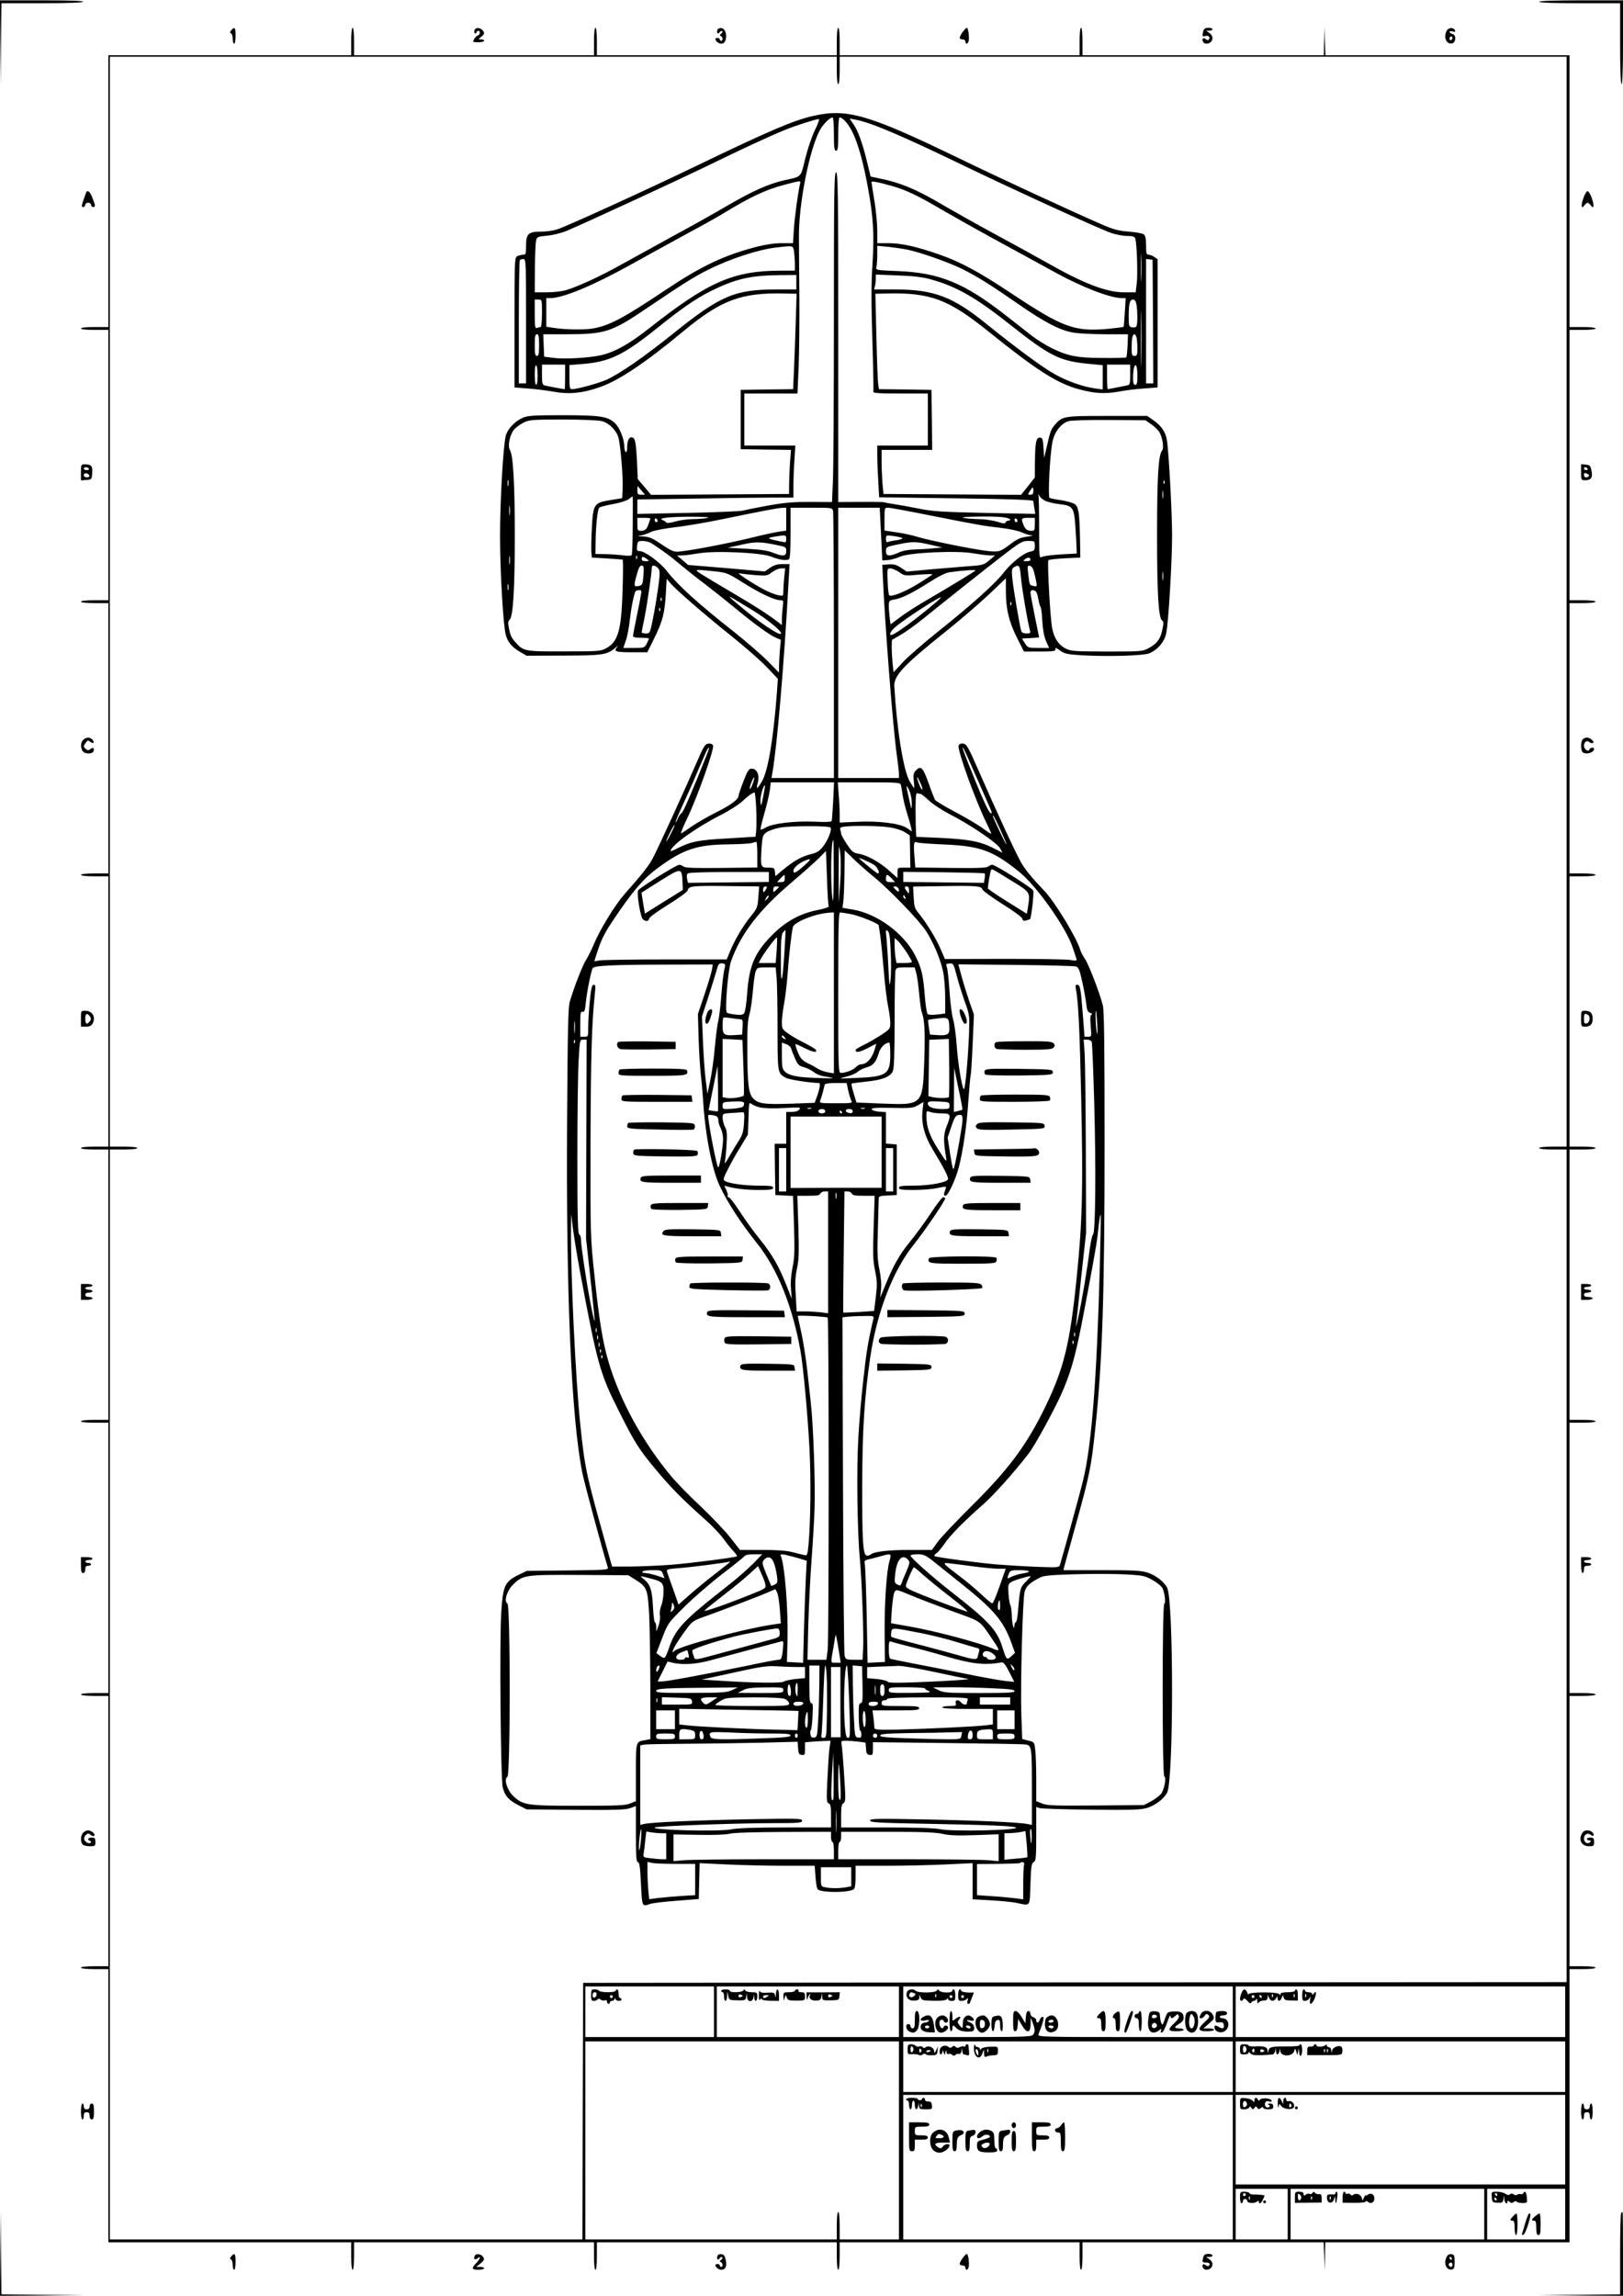
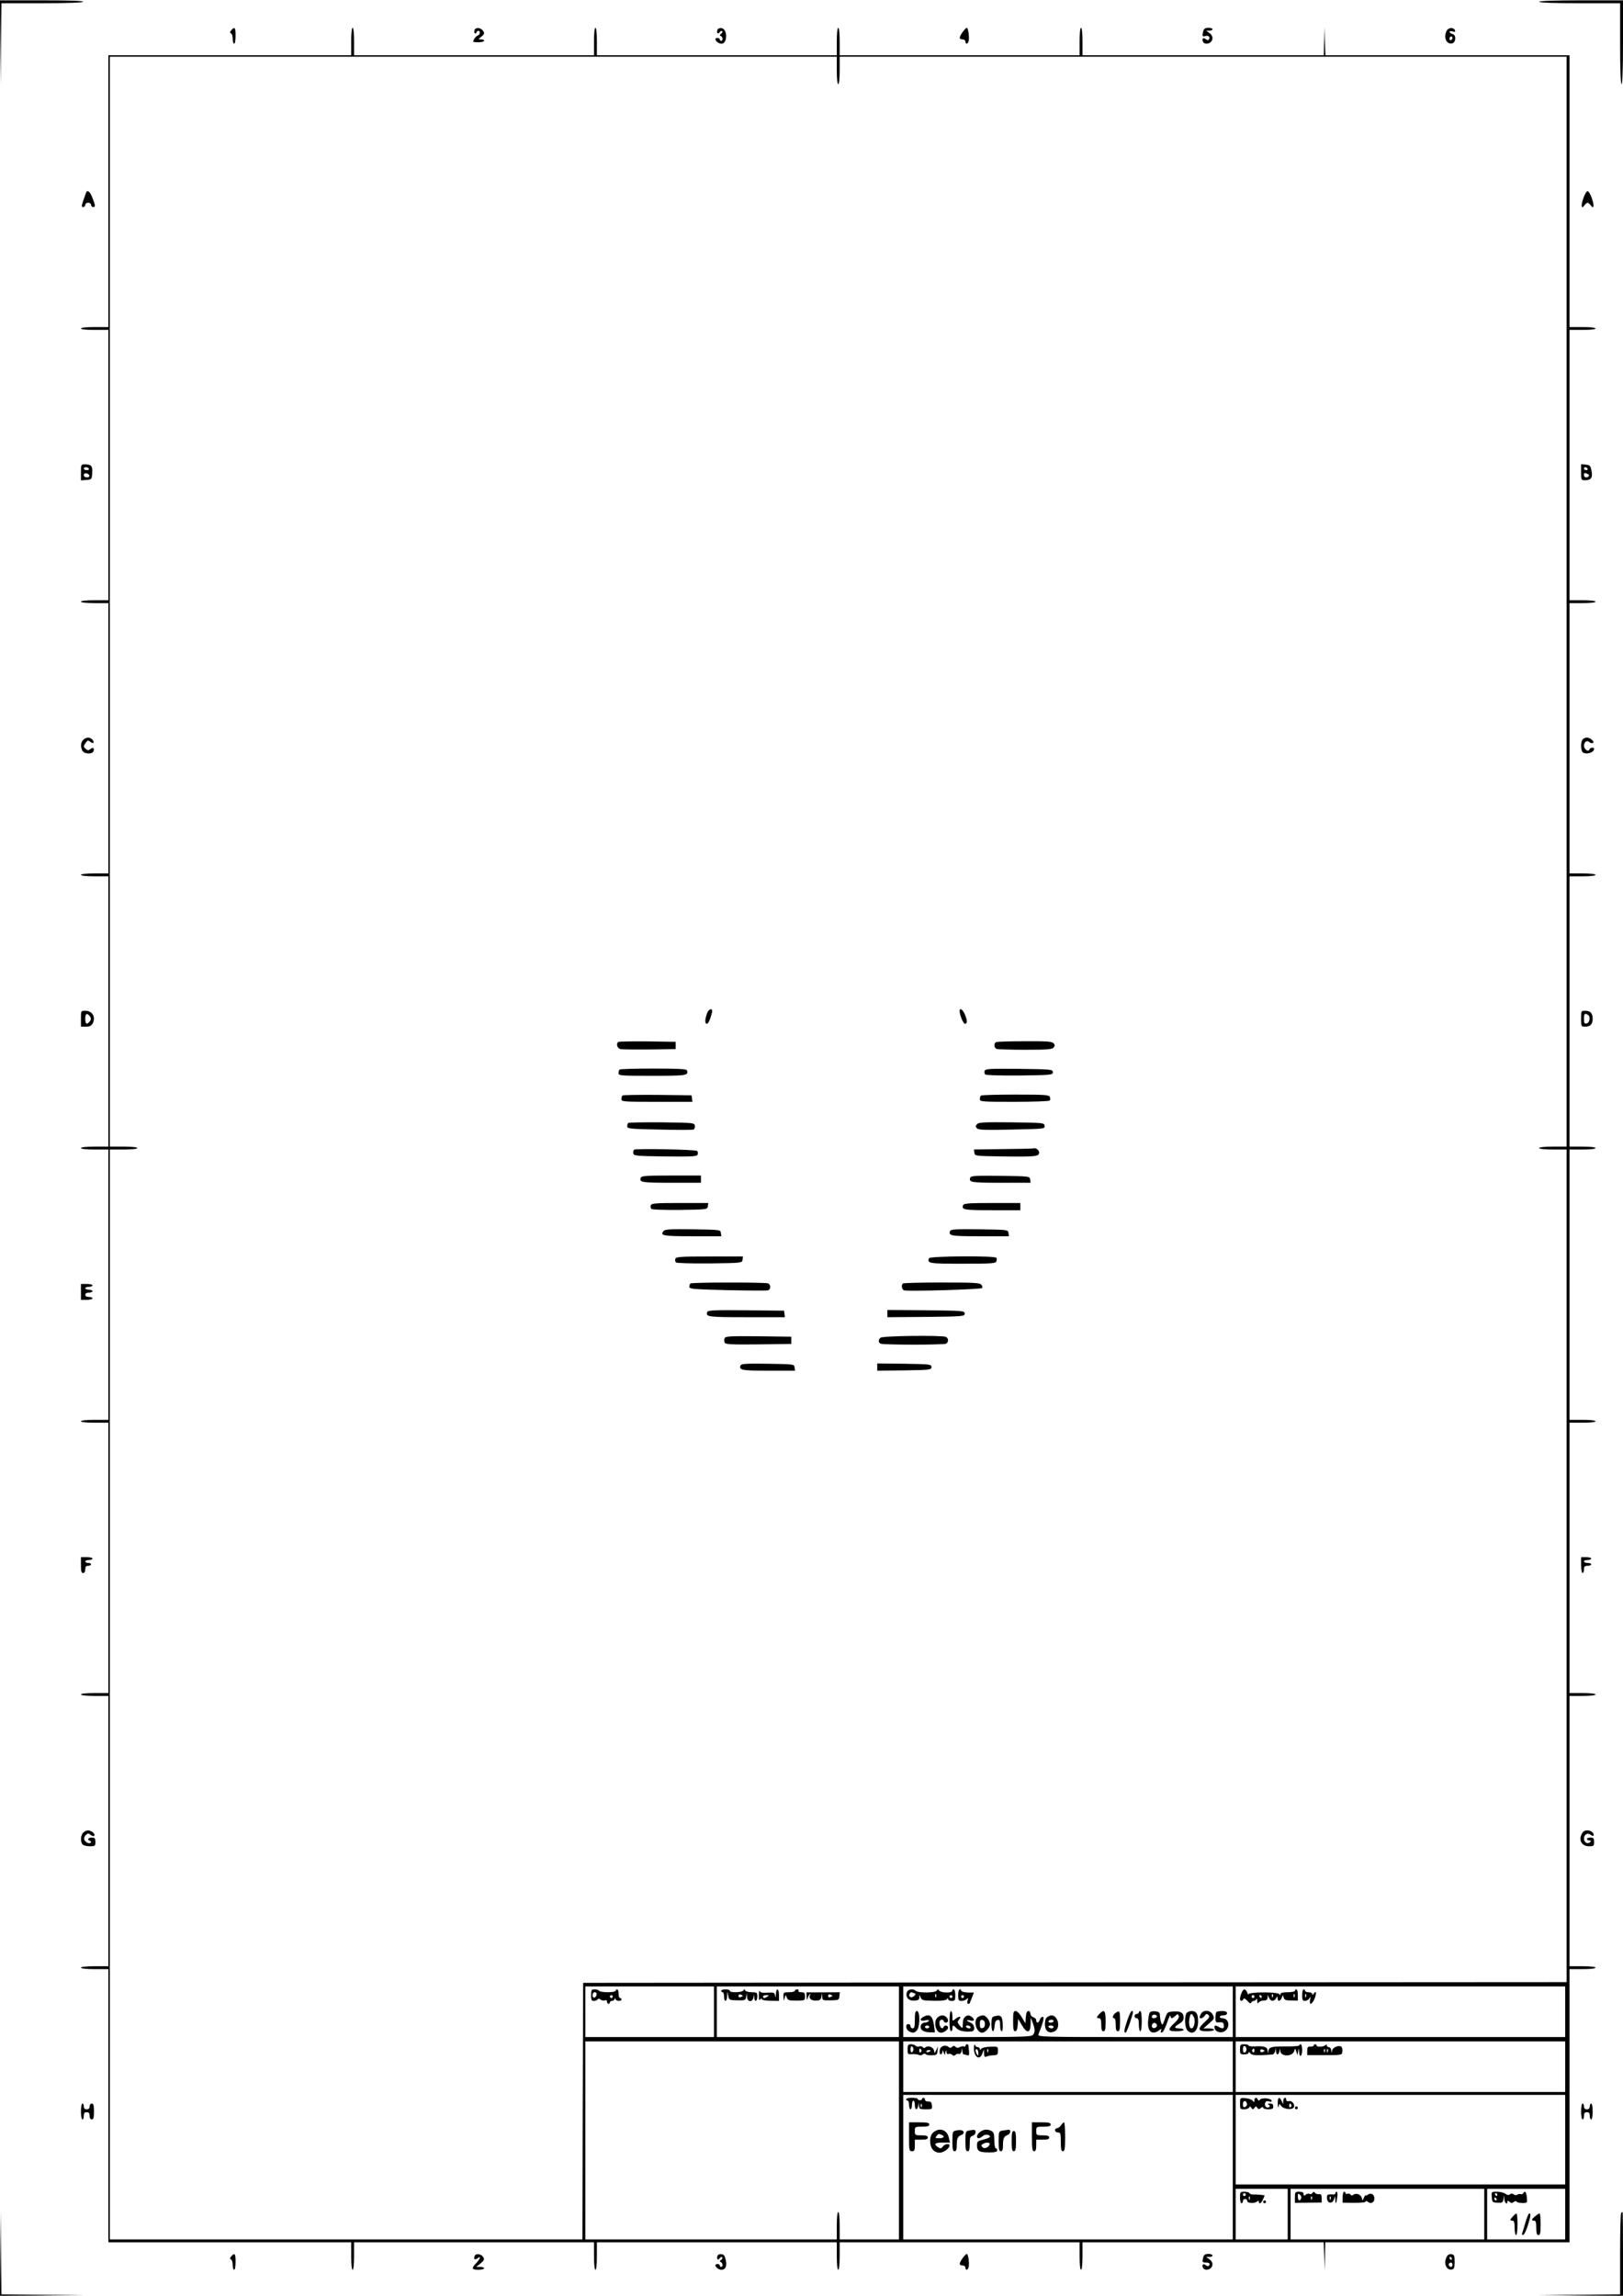
<svg xmlns="http://www.w3.org/2000/svg" version="1.0" width="1122.667" height="1588" viewBox="0 0 1123 1588" preserveAspectRatio="xMidYMid meet">
  <g transform="translate(0,1588) scale(0.1,-0.1)" fill="#000000" stroke="none">
    <path d="M2 15588 l3 -293 2 283 3 282 280 0 c175 0 281 4 285 10 4 7 -93 10 -284 10 l-291 0 2 -292z" />
    <path d="M10650 15870 c0 -6 100 -10 280 -10 l280 0 0 -280 c0 -180 4 -280 10 -280 6 0 10 103 10 290 l0 290 -290 0 c-187 0 -290 -4 -290 -10z" />
    <path d="M1600 15673 c-10 -12 -11 -18 -2 -21 7 -2 12 -19 12 -38 0 -19 5 -34 10 -34 6 0 10 25 10 55 0 58 -6 65 -30 38z" />
    <path d="M2430 15595 l0 -95 -840 0 -840 0 0 -940 0 -940 -95 0 c-57 0 -95 -4 -95 -10 0 -6 38 -10 95 -10 l95 0 0 -935 0 -935 -95 0 c-57 0 -95 -4 -95 -10 0 -6 38 -10 95 -10 l95 0 0 -935 0 -935 -95 0 c-57 0 -95 -4 -95 -10 0 -6 38 -10 95 -10 l95 0 0 -935 0 -935 -95 0 c-57 0 -95 -4 -95 -10 0 -6 38 -10 95 -10 l95 0 0 -935 0 -935 -95 0 c-57 0 -95 -4 -95 -10 0 -6 38 -10 95 -10 l95 0 0 -935 0 -935 -95 0 c-57 0 -95 -4 -95 -10 0 -6 38 -10 95 -10 l95 0 0 -935 0 -935 -95 0 c-57 0 -95 -4 -95 -10 0 -6 38 -10 95 -10 l95 0 0 -945 0 -945 840 0 840 0 0 -95 c0 -57 4 -95 10 -95 6 0 10 38 10 95 l0 95 830 0 830 0 0 -95 c0 -57 4 -95 10 -95 6 0 10 38 10 95 l0 95 830 0 830 0 0 -95 c0 -57 4 -95 10 -95 6 0 10 38 10 95 l0 95 830 0 830 0 0 -95 c0 -57 4 -95 10 -95 6 0 10 38 10 95 l0 95 835 0 834 0 4 -97 3 -98 2 98 2 97 845 0 845 0 0 945 0 945 90 0 c53 0 90 4 90 10 0 6 -37 10 -90 10 l-90 0 0 935 0 935 90 0 c53 0 90 4 90 10 0 6 -37 10 -90 10 l-90 0 0 935 0 935 90 0 c53 0 90 4 90 10 0 6 -37 10 -90 10 l-90 0 0 935 0 935 90 0 c53 0 90 4 90 10 0 6 -37 10 -90 10 l-90 0 0 935 0 935 90 0 c53 0 90 4 90 10 0 6 -37 10 -90 10 l-90 0 0 935 0 935 90 0 c53 0 90 4 90 10 0 6 -37 10 -90 10 l-90 0 0 935 0 935 90 0 c53 0 90 4 90 10 0 6 -37 10 -90 10 l-90 0 0 940 0 940 -845 0 -844 0 -4 98 -3 97 -2 -97 -2 -98 -835 0 -835 0 0 95 c0 57 -4 95 -10 95 -6 0 -10 -38 -10 -95 l0 -95 -830 0 -830 0 0 95 c0 57 -4 95 -10 95 -6 0 -10 -38 -10 -95 l0 -95 -830 0 -830 0 0 95 c0 57 -4 95 -10 95 -6 0 -10 -38 -10 -95 l0 -95 -830 0 -830 0 0 95 c0 57 -4 95 -10 95 -6 0 -10 -38 -10 -95z m3360 -200 c0 -57 4 -95 10 -95 6 0 10 38 10 95 l0 95 2515 0 2515 0 0 -3770 0 -3770 -95 0 c-57 0 -95 -4 -95 -10 0 -6 38 -10 95 -10 l95 0 0 -2880 0 -2880 -3402 -2 -3403 -3 -3 -887 -2 -888 -1635 0 -1635 0 0 3770 0 3770 95 0 c57 0 95 4 95 10 0 6 -38 10 -95 10 l-95 0 0 3770 0 3770 2515 0 2515 0 0 -95z m-850 -13430 l0 -175 -445 0 -445 0 0 175 0 175 445 0 445 0 0 -175z m1280 0 l0 -175 -630 0 -630 0 0 175 0 175 630 0 630 0 0 -175z m2310 0 l0 -175 -676 0 c-640 0 -676 1 -669 18 33 82 43 122 30 122 -7 0 -17 -9 -20 -20 -8 -24 -25 -27 -25 -4 0 9 -9 18 -20 21 -11 3 -20 14 -20 24 0 11 -6 19 -14 19 -10 0 -16 -14 -18 -42 l-3 -43 -25 42 c-14 25 -33 43 -42 43 -16 0 -18 -10 -18 -70 0 -54 3 -70 14 -70 10 0 16 14 18 43 l3 42 25 -42 c35 -60 60 -58 61 5 l1 47 13 -35 c18 -46 18 -68 1 -86 -12 -12 -87 -14 -455 -14 l-441 0 0 175 0 175 1140 0 1140 0 0 -175z m2300 0 l0 -175 -1140 0 -1140 0 0 175 0 175 1140 0 1140 0 0 -175z m-4610 -890 l0 -685 -205 0 -205 0 0 95 c0 57 -4 95 -10 95 -6 0 -10 -38 -10 -95 l0 -95 -870 0 -870 0 0 685 0 685 1085 0 1085 0 0 -685z m2310 510 l0 -175 -1140 0 -1140 0 0 175 0 175 1140 0 1140 0 0 -175z m2300 0 l0 -175 -1140 0 -1140 0 0 175 0 175 1140 0 1140 0 0 -175z m-2300 -695 l0 -500 -1140 0 -1140 0 0 500 0 500 1140 0 1140 0 0 -500z m2300 190 l0 -310 -1140 0 -1140 0 0 310 0 310 1140 0 1140 0 0 -310z m-1920 -515 l0 -175 -180 0 -180 0 0 175 0 175 180 0 180 0 0 -175z m1360 0 l0 -175 -670 0 -670 0 0 175 0 175 670 0 670 0 0 -175z m560 0 l0 -175 -270 0 -270 0 0 175 0 175 270 0 270 0 0 -175z" />
-     <path d="M5625 15080 c-134 -30 -311 -106 -800 -342 -333 -161 -894 -417 -968 -442 -26 -9 -76 -16 -110 -16 -91 0 -107 -14 -107 -96 0 -58 -2 -64 -21 -64 -11 0 -29 -5 -40 -10 -18 -10 -19 -26 -19 -459 l0 -449 88 -7 c48 -3 129 -13 180 -22 109 -20 203 -11 322 31 131 45 317 170 570 380 267 222 405 275 709 268 l83 -2 -6 -192 c-3 -106 -9 -255 -12 -330 l-6 -138 -182 -2 -181 -3 0 -205 0 -205 174 -3 174 -2 -7 -92 c-3 -50 -6 -119 -6 -152 l0 -61 -478 -3 -477 -3 -46 55 -46 54 -6 133 c-5 97 -11 137 -21 148 -24 23 -46 -3 -46 -56 0 -27 -4 -42 -10 -38 -5 3 -10 19 -10 34 0 55 -31 135 -66 167 -49 46 -101 54 -367 54 -203 0 -237 -3 -272 -19 -54 -24 -103 -77 -115 -122 -18 -66 -40 -448 -40 -694 0 -248 22 -623 40 -686 14 -50 43 -84 98 -116 l46 -27 256 1 c273 1 302 5 360 56 14 12 19 15 13 7 -31 -34 -16 -40 97 -40 l109 0 46 93 c59 118 74 177 82 309 l6 106 24 -28 c38 -46 235 -217 423 -367 96 -77 208 -175 249 -219 l73 -78 -6 -91 c-25 -330 -62 -550 -106 -622 -32 -53 -40 -54 -26 -2 13 50 -7 94 -43 94 -19 0 -28 -13 -57 -88 -19 -49 -34 -94 -34 -101 0 -23 -55 -64 -150 -111 -52 -26 -126 -68 -165 -94 -38 -26 -75 -51 -82 -54 -6 -4 14 48 47 115 68 144 183 468 174 493 -4 10 -16 15 -33 13 -23 -3 -32 -18 -84 -138 -69 -160 -246 -548 -293 -641 -30 -61 -65 -106 -205 -265 -66 -76 -167 -241 -210 -344 -17 -41 -42 -90 -55 -110 -23 -35 -82 -188 -111 -285 -12 -41 -15 -183 -19 -810 -8 -1220 29 -2073 106 -2455 15 -72 134 -516 176 -652 5 -16 -18 -17 -278 -20 l-283 -3 -58 -28 c-95 -47 -107 -74 -119 -264 -12 -194 -4 -1152 11 -1207 14 -57 41 -87 106 -121 l59 -30 336 -3 c272 -2 345 0 378 11 l42 15 0 -194 c0 -159 3 -194 14 -194 11 0 15 -32 21 -150 8 -161 7 -159 63 -139 18 6 100 16 184 22 l153 12 3 124 3 124 192 -9 c106 -5 285 -9 398 -9 l206 0 6 -79 c3 -45 10 -82 17 -86 37 -23 218 -21 248 3 8 6 12 37 12 86 l0 76 212 0 c117 0 300 4 406 9 l192 9 0 -125 0 -125 128 -7 c70 -4 150 -12 177 -18 98 -20 89 -32 95 130 4 123 7 145 23 153 15 9 17 29 17 196 l0 185 23 -8 c12 -4 172 -9 355 -11 276 -3 342 -1 385 11 59 17 120 63 143 108 45 86 45 1330 0 1416 -22 43 -79 87 -138 106 -41 13 -98 16 -315 16 l-265 0 6 25 c4 14 42 152 85 308 89 321 103 387 130 652 49 457 64 936 64 1975 0 669 -3 908 -12 946 -19 80 -97 283 -124 323 -14 20 -28 47 -32 61 -24 83 -173 328 -245 405 -94 99 -139 154 -167 205 -38 67 -177 368 -289 625 -74 170 -86 190 -109 193 -16 2 -27 -2 -32 -13 -11 -30 120 -391 199 -549 16 -32 28 -60 26 -61 -2 -2 -27 14 -55 35 -28 22 -113 72 -188 112 -76 40 -142 80 -146 88 -4 8 -25 61 -45 118 -39 108 -53 121 -89 82 -14 -16 -17 -30 -12 -70 3 -27 4 -50 2 -50 -1 0 -15 21 -30 46 -44 75 -90 362 -107 660 -4 72 67 147 354 376 106 85 244 204 306 263 l112 107 0 -91 c0 -122 21 -210 78 -323 l47 -93 110 0 c83 0 109 3 108 13 -4 17 3 15 38 -10 25 -18 48 -23 147 -29 182 -10 424 -3 465 14 57 24 104 79 116 137 16 73 41 494 41 680 0 155 -23 580 -36 659 -9 54 -38 98 -93 136 l-43 30 -276 0 c-305 0 -312 -1 -366 -65 -25 -30 -29 -42 -57 -165 l-14 -60 -5 70 c-4 62 -7 70 -25 70 -26 0 -32 -31 -34 -168 l-1 -108 -47 -60 -48 -60 -476 3 -476 3 -7 74 c-3 41 -6 109 -6 153 l0 78 175 0 175 0 -2 208 -3 207 -181 3 -182 2 -5 33 c-4 17 -9 166 -13 330 l-7 297 79 2 c302 7 427 -40 706 -265 328 -264 470 -355 618 -396 111 -31 183 -35 280 -18 47 9 127 19 178 22 l92 7 0 443 0 444 -22 15 c-12 9 -30 16 -40 16 -15 0 -18 9 -18 64 0 46 -4 67 -16 77 -8 7 -54 15 -102 19 -71 5 -105 14 -182 47 -186 80 -699 317 -990 458 -634 307 -778 349 -1015 295z m145 -125 c0 -96 3 -115 15 -115 12 0 15 19 15 115 0 63 4 115 9 115 22 0 63 -46 90 -103 39 -80 74 -206 106 -380 38 -208 45 -325 32 -529 -9 -132 -9 -265 -1 -525 6 -191 9 -354 7 -360 -4 -10 37 -13 186 -13 l191 0 0 -180 0 -180 -175 0 -175 0 0 -67 c0 -38 3 -118 7 -179 l6 -112 533 -7 c385 -5 534 -11 534 -19 0 -6 3 -29 7 -50 l6 -39 -348 7 c-306 7 -361 10 -464 31 -64 13 -138 26 -166 30 -27 4 -57 9 -65 12 -8 3 -84 4 -167 3 l-153 -1 0 1140 c0 1008 -2 1141 -15 1141 -13 0 -15 -118 -15 -997 0 -549 -3 -1062 -7 -1141 l-6 -143 -151 1 c-121 0 -179 -5 -291 -25 -77 -14 -156 -30 -175 -35 -19 -5 -191 -12 -382 -16 l-348 -7 0 50 0 50 392 6 c215 4 458 7 540 7 l148 0 0 83 c0 45 3 126 7 180 l6 97 -176 0 -177 0 0 180 0 180 184 0 184 0 8 188 c4 103 6 318 5 477 -1 160 -3 349 -3 420 -2 231 75 616 148 742 23 40 67 83 85 83 5 0 9 -52 9 -115z m-131 28 c-22 -46 -50 -128 -67 -197 -33 -134 -23 -124 -142 -150 -111 -25 -219 -73 -395 -175 -87 -51 -259 -148 -384 -215 -124 -68 -284 -156 -356 -196 -137 -77 -295 -150 -379 -175 -27 -8 -87 -15 -133 -15 l-83 0 1 163 c1 89 4 176 8 192 6 29 8 30 76 37 39 3 98 18 133 32 117 49 756 344 977 451 246 120 423 202 535 248 74 30 214 75 236 76 6 1 -6 -34 -27 -76z m376 45 c107 -36 314 -128 615 -273 361 -175 980 -458 1060 -485 33 -11 82 -20 109 -20 37 0 50 -4 56 -17 11 -29 18 -234 11 -306 l-8 -67 -80 0 c-123 0 -281 61 -541 209 -67 38 -227 126 -355 195 -127 69 -282 156 -342 191 -196 117 -309 164 -460 194 l-56 12 -26 107 c-31 127 -60 207 -94 257 l-25 37 38 -7 c21 -3 65 -16 98 -27z m-480 -420 c-14 -62 -36 -224 -42 -310 l-6 -98 -77 0 c-50 0 -111 -9 -171 -24 -228 -59 -384 -133 -630 -297 -303 -203 -398 -252 -513 -270 -65 -10 -202 -7 -283 8 l-33 5 0 99 0 99 28 0 c87 0 296 87 552 229 107 60 281 155 385 212 105 56 219 120 255 142 193 118 299 168 435 203 112 29 106 28 100 2z m643 -14 c94 -27 178 -68 336 -161 60 -35 237 -135 395 -221 157 -86 338 -184 401 -219 181 -99 374 -173 452 -173 l27 0 -6 -97 c-3 -54 -7 -100 -9 -102 -2 -2 -52 -8 -111 -14 -229 -20 -310 10 -664 245 -231 153 -351 218 -509 273 -151 52 -254 75 -342 75 l-78 0 0 88 c0 48 -9 141 -20 207 -11 66 -20 123 -20 127 0 10 45 1 148 -28z m-684 -451 c3 -21 6 -59 6 -85 l0 -48 -93 0 c-332 0 -504 -75 -917 -400 -138 -109 -234 -162 -331 -185 -87 -19 -256 -29 -334 -18 l-60 8 -3 78 -3 77 158 0 c271 0 314 14 564 184 244 165 330 219 425 265 148 74 343 137 463 151 121 14 118 15 125 -27z m786 12 c94 -20 289 -89 383 -136 105 -53 197 -111 387 -243 180 -125 288 -181 380 -195 36 -6 135 -11 220 -11 l155 0 -3 -77 c-2 -43 -6 -80 -9 -83 -2 -3 -75 -5 -161 -4 -178 0 -243 13 -357 69 -38 19 -98 56 -132 82 -34 26 -116 91 -183 143 -287 225 -461 296 -748 307 -150 6 -153 7 -148 27 3 12 6 50 6 85 l0 63 73 -7 c39 -4 101 -13 137 -20z m1617 -202 c-1 -43 -3 -8 -3 77 0 85 2 120 3 78 2 -43 2 -113 0 -155z m-4257 -293 l0 -430 -25 0 -25 0 0 423 c0 233 3 427 7 430 3 4 15 7 25 7 17 0 18 -20 18 -430z m4338 -2 l2 -428 -25 0 -25 0 0 431 0 430 23 -3 22 -3 3 -427z m-2468 272 l0 -50 -134 0 c-292 0 -390 -42 -714 -302 -207 -166 -376 -283 -466 -323 -57 -25 -203 -65 -238 -65 -16 0 -18 11 -18 84 l0 83 88 7 c190 15 285 61 522 251 172 138 262 200 371 255 166 82 270 107 472 109 l117 1 0 -50z m922 22 c182 -49 317 -125 560 -318 266 -211 339 -248 525 -267 l113 -11 0 -84 0 -84 -52 7 c-86 12 -197 51 -286 102 -83 47 -267 183 -465 343 -235 191 -366 240 -638 240 l-141 0 6 23 c3 12 6 35 6 51 l0 29 148 -6 c101 -3 171 -11 224 -25z m1465 -569 c-1 -87 -3 -16 -3 157 0 173 2 244 3 158 2 -87 2 -229 0 -315z m-4147 332 c0 -52 -4 -95 -9 -95 -5 0 -16 -3 -25 -6 -14 -5 -16 7 -16 95 l0 101 25 0 c25 0 25 0 25 -95z m4114 58 c7 -47 8 -127 0 -146 -3 -9 -14 -12 -30 -9 -23 4 -24 8 -24 76 0 88 7 116 30 116 12 0 19 -11 24 -37z m-4134 -278 c0 -60 -3 -75 -15 -75 -12 0 -15 15 -15 75 0 60 3 75 15 75 12 0 15 -15 15 -75z m4134 53 c3 -13 6 -47 6 -75 0 -46 -3 -53 -20 -53 -18 0 -20 7 -20 59 0 61 6 91 20 91 4 0 10 -10 14 -22z m-4144 -264 c0 -36 -4 -64 -10 -64 -6 0 -10 30 -10 71 0 44 4 68 10 64 6 -3 10 -35 10 -71z m190 -9 c0 -47 -1 -85 -3 -85 -9 0 -124 22 -139 26 -15 4 -18 17 -18 75 l0 69 80 0 80 0 0 -85z m3910 15 c0 -64 -2 -70 -22 -74 -48 -10 -129 -26 -133 -26 -3 0 -5 38 -5 85 l0 85 80 0 80 0 0 -70z m50 -6 c0 -50 -3 -64 -15 -64 -11 0 -15 12 -15 48 0 26 3 57 6 69 11 41 24 13 24 -53z m-3705 -315 c50 -14 100 -64 114 -114 15 -54 33 -276 29 -355 l-3 -64 -80 -13 c-116 -19 -121 -27 -130 -195 -4 -73 -5 -149 -3 -168 l3 -35 105 -6 c58 -4 106 -7 108 -8 6 -3 1 -260 -8 -366 -13 -150 -38 -209 -102 -245 -42 -23 -48 -24 -293 -24 -278 -1 -283 0 -343 68 -27 31 -35 52 -46 126 -1 8 4 20 10 25 24 20 36 208 36 580 0 361 -11 558 -34 595 -16 26 -1 105 28 139 13 16 43 38 67 50 39 19 58 21 272 21 136 0 246 -5 270 -11z m3800 -21 c22 -15 48 -40 57 -55 22 -38 33 -110 19 -127 -26 -32 -35 -177 -35 -586 0 -416 10 -575 36 -591 10 -6 10 -20 0 -65 -13 -64 -37 -95 -97 -127 -38 -21 -53 -22 -285 -22 -223 1 -249 2 -285 20 -49 24 -80 70 -94 137 -14 62 -36 466 -27 475 4 4 55 10 114 13 l107 5 -2 125 c-4 188 -10 228 -38 246 -13 8 -55 20 -93 26 -38 5 -74 13 -80 16 -12 8 2 296 20 386 13 69 60 130 112 145 17 5 144 9 281 8 l250 -2 40 -27z m-4448 -425 c-3 -10 -5 -2 -5 17 0 19 2 27 5 18 2 -10 2 -26 0 -35z m4540 15 c-3 -8 -6 -5 -6 6 -1 11 2 17 5 13 3 -3 4 -12 1 -19z m-3618 -50 l24 -28 -26 0 c-24 0 -27 4 -27 32 0 17 1 29 3 27 1 -2 13 -16 26 -31z m2711 -3 c0 -18 -5 -25 -20 -25 -20 0 -20 1 -4 25 9 14 18 25 20 25 2 0 4 -11 4 -25z m897 -47 c-2 -13 -4 -3 -4 22 0 25 2 35 4 23 2 -13 2 -33 0 -45z m-813 -21 c17 -8 59 -18 94 -22 96 -11 103 -20 113 -156 4 -63 8 -130 8 -150 l1 -36 -110 -6 c-61 -4 -119 -11 -130 -17 -20 -11 -20 -7 -20 199 0 115 -2 218 -5 228 -4 11 -1 10 6 -4 6 -12 26 -28 43 -36z m-2856 -166 c0 -110 -4 -204 -7 -209 -3 -5 -31 -6 -66 -1 -33 4 -88 8 -122 8 l-63 1 1 78 c1 113 13 230 25 242 6 6 48 17 95 25 49 9 94 23 109 34 14 11 26 20 27 20 2 1 2 -89 1 -198z m-851 72 c-2 -16 -4 -3 -4 27 0 30 2 43 4 28 2 -16 2 -40 0 -55z m1913 -32 l0 -80 -47 -6 c-27 -4 -120 -24 -208 -46 -149 -36 -386 -82 -481 -92 -43 -5 -54 0 -159 71 -36 23 -61 32 -94 33 -45 1 -46 1 -11 8 19 4 49 15 66 24 18 9 90 23 165 32 74 8 224 34 334 57 287 59 376 76 408 77 l27 1 0 -79z m324 57 c3 -13 6 -434 6 -935 l0 -913 -216 0 -216 0 6 33 c33 188 82 762 112 1320 l7 127 -49 0 c-35 0 -58 -7 -85 -25 l-37 -26 -265 23 -266 22 -38 33 -38 32 35 1 c19 0 70 7 112 14 112 20 432 6 503 -22 58 -23 104 -30 123 -19 9 6 12 54 12 183 l0 174 144 0 c141 0 144 0 150 -22z m332 -160 l9 -183 40 3 c22 2 60 13 85 24 64 28 395 43 508 22 42 -7 93 -14 112 -14 l35 0 -40 -34 c-37 -31 -45 -34 -135 -40 -52 -4 -172 -14 -266 -22 l-170 -16 -39 26 c-31 21 -49 26 -85 24 l-45 -3 3 -70 c14 -335 70 -1051 97 -1244 8 -58 15 -117 15 -133 l0 -28 -210 0 -210 0 0 935 0 935 144 0 143 0 9 -182z m348 127 c321 -64 362 -71 485 -85 52 -6 114 -19 139 -30 24 -11 56 -21 71 -21 14 -1 0 -5 -31 -9 -45 -6 -69 -16 -110 -47 -78 -59 -84 -61 -168 -52 -97 11 -403 73 -484 98 -35 11 -100 25 -145 31 l-81 12 0 79 c0 78 0 79 26 79 14 0 148 -25 298 -55z m-1549 -16 c-22 -4 -70 -8 -106 -8 -36 -1 -89 -8 -119 -17 -30 -9 -55 -12 -59 -7 -3 5 -15 13 -26 18 -17 7 -14 10 20 15 60 11 340 10 290 -1z m2049 5 c25 -4 46 -11 46 -15 0 -5 -6 -9 -14 -9 -8 0 -16 -5 -18 -12 -3 -9 -18 -8 -57 5 -29 9 -88 18 -130 18 -42 1 -89 5 -106 9 -37 9 212 13 279 4z m-2444 -8 c0 -1 -5 -18 -12 -37 -13 -39 -24 -49 -55 -49 -21 0 -23 5 -23 45 l0 45 45 0 c25 0 45 -2 45 -4z m50 -17 c0 -5 -4 -9 -10 -9 -5 0 -10 7 -10 16 0 8 5 12 10 9 6 -3 10 -10 10 -16z m2490 0 c0 -5 -4 -9 -10 -9 -5 0 -10 7 -10 16 0 8 5 12 10 9 6 -3 10 -10 10 -16z m120 -24 c0 -40 -2 -45 -22 -45 -31 0 -45 11 -57 43 -17 43 -14 47 34 47 l45 0 0 -45z m-1720 -100 c0 -14 -3 -25 -7 -24 -5 0 -35 6 -68 13 -61 14 -59 18 15 29 55 9 60 8 60 -18z m803 5 c5 -4 -13 -11 -39 -15 -25 -3 -53 -9 -60 -12 -10 -4 -14 3 -14 21 0 26 1 27 53 20 28 -4 56 -10 60 -14z m-1732 -38 c89 -59 123 -84 199 -148 47 -39 123 -99 170 -134 46 -35 136 -107 200 -159 140 -116 246 -193 290 -211 l33 -14 -7 -74 c-3 -41 -6 -93 -6 -114 l0 -39 -77 79 c-43 43 -145 132 -228 198 -261 206 -393 326 -471 426 -47 61 -153 138 -188 138 -19 0 -21 4 -18 35 4 33 6 35 41 35 20 0 48 -8 62 -18z m872 -12 c54 -11 57 -13 57 -41 0 -36 -22 -38 -95 -9 -36 14 -87 21 -180 26 l-130 7 95 21 c98 22 132 22 253 -4z m1075 -21 c-35 -4 -93 -7 -129 -8 -43 -1 -82 -8 -110 -21 -65 -29 -89 -27 -89 9 0 29 3 30 73 45 106 23 133 23 230 1 l87 -20 -62 -6z m702 17 c0 -30 -4 -34 -32 -40 -46 -9 -131 -77 -189 -152 -60 -75 -219 -218 -456 -407 -93 -74 -198 -166 -235 -205 l-65 -70 -7 61 c-3 33 -6 83 -6 111 l1 51 60 35 c34 19 107 72 163 117 99 81 447 357 529 420 137 106 149 113 193 113 43 0 44 -1 44 -34z m-3633 -123 c-2 -16 -4 -5 -4 22 0 28 2 40 4 28 2 -13 2 -35 0 -50z m880 35 c-3 -8 -6 -5 -6 6 -1 11 2 17 5 13 3 -3 4 -12 1 -19z m69 -3 c18 -14 18 -14 -8 -15 -18 0 -28 5 -28 15 0 19 11 19 36 0z m2654 -6 c0 -5 -12 -9 -27 -9 -27 1 -27 1 -9 15 19 14 36 12 36 -6z m-2677 -96 c-6 -76 -7 -80 -37 -85 -31 -6 -32 1 -9 82 11 43 21 60 33 60 14 0 16 -9 13 -57z m97 42 c13 -12 16 -27 13 -63 -7 -75 -32 -230 -50 -314 -16 -75 -17 -78 -45 -78 -15 0 -28 4 -28 8 0 5 9 51 20 103 17 85 50 309 50 345 0 18 19 18 40 -1z m2514 -66 c6 -73 46 -308 62 -366 6 -20 3 -23 -24 -23 -20 0 -32 6 -36 18 -11 37 -54 290 -61 358 -6 64 -5 73 12 83 35 20 40 12 47 -70z m88 46 c5 -16 12 -48 17 -71 7 -39 7 -40 -16 -36 -30 6 -29 5 -38 80 -7 58 -6 64 11 60 10 -1 21 -16 26 -33z m-1726 -46 c-3 -34 -6 -78 -6 -97 0 -33 -1 -34 -32 -28 -17 3 -55 17 -82 30 -61 28 -220 130 -191 122 11 -2 59 -8 107 -12 83 -6 88 -5 120 20 18 14 46 26 62 26 l29 0 -7 -61z m796 35 c37 -26 39 -26 137 -17 55 4 97 5 93 1 -4 -3 -47 -32 -96 -62 -89 -56 -189 -96 -203 -82 -5 4 -10 48 -11 97 -4 87 -4 89 19 89 13 0 40 -12 61 -26z m-1279 6 c85 -9 91 -11 202 -81 120 -75 214 -118 254 -119 22 0 23 -2 17 -46 -3 -26 -6 -65 -6 -86 l0 -40 -27 21 c-70 54 -151 106 -309 199 -94 55 -192 114 -219 131 -56 36 -54 36 88 21z m1807 6 c0 -4 -155 -98 -337 -205 -68 -39 -152 -93 -187 -120 l-64 -48 -6 45 c-3 24 -6 62 -6 82 0 36 2 38 38 45 54 9 123 44 240 118 70 44 117 68 145 71 94 13 177 18 177 12z m1297 -63 c-2 -16 -4 -5 -4 22 0 28 2 40 4 28 2 -13 2 -35 0 -50z m-4530 -70 c-3 -10 -5 -2 -5 17 0 19 2 27 5 18 2 -10 2 -26 0 -35z m917 -40 c-3 -21 -17 -90 -30 -153 -13 -63 -24 -121 -24 -127 0 -9 18 -13 55 -13 30 0 55 -2 55 -5 0 -4 -7 -19 -15 -35 -15 -29 -18 -30 -89 -30 l-73 0 18 53 c10 28 22 93 27 142 9 79 23 153 37 193 2 6 14 12 25 12 19 0 20 -4 14 -37z m2732 29 c6 -4 14 -27 18 -52 4 -24 11 -49 15 -55 5 -5 11 -51 13 -100 4 -61 12 -106 26 -138 l21 -47 -74 0 c-72 0 -73 1 -94 33 l-20 32 59 3 c33 2 60 4 60 5 0 1 -14 67 -30 147 -16 80 -30 153 -30 163 0 18 17 22 36 9z m-1956 -133 c106 -65 210 -152 193 -162 -15 -9 -137 72 -253 168 -143 118 -143 118 60 -6z m-633 69 c-3 -8 -6 -5 -6 6 -1 11 2 17 5 13 3 -3 4 -12 1 -19z m1903 -9 c-129 -111 -289 -229 -312 -229 -20 0 -4 29 35 61 66 55 290 200 307 199 3 -1 -11 -14 -30 -31z m517 -21 c-3 -8 -6 -5 -6 6 -1 11 2 17 5 13 3 -3 4 -12 1 -19z m-2430 -40 c-3 -8 -6 -5 -6 6 -1 11 2 17 5 13 3 -3 4 -12 1 -19z m326 -990 c-91 -232 -165 -403 -176 -410 -8 -4 -20 -21 -27 -38 -7 -17 -14 -29 -16 -27 -2 2 18 51 45 109 27 58 75 165 106 239 32 74 61 142 67 152 17 33 18 17 1 -25z m1855 -143 c39 -88 82 -186 96 -218 22 -50 24 -56 8 -48 -11 6 -52 93 -105 225 -80 197 -101 256 -78 216 5 -8 41 -87 79 -175z m-1538 -59 c-6 -20 -15 -38 -20 -41 -5 -3 -2 14 7 39 20 53 31 54 13 2z m1161 -6 c10 -22 14 -40 9 -40 -4 0 -15 21 -24 47 -19 54 -11 51 15 -7z m-606 -117 c-4 -71 -8 -133 -10 -139 -2 -8 -38 -10 -119 -6 -138 6 -287 -12 -335 -39 -18 -11 -36 -18 -38 -15 -3 2 9 53 26 112 17 59 34 132 38 161 l6 53 219 0 219 0 -6 -127z m468 110 c3 -10 8 -40 12 -68 4 -27 17 -84 30 -125 13 -41 26 -87 29 -102 l6 -28 -35 24 c-47 32 -196 51 -349 43 l-116 -5 0 56 c0 31 -3 94 -7 140 l-6 82 216 0 c197 0 216 -2 220 -17z m-952 -80 c-15 -72 -16 -75 -19 -36 -3 34 19 113 31 113 2 0 -4 -35 -12 -77z m1028 -48 c-1 -50 -1 -50 -19 30 -23 100 -23 110 1 60 11 -24 18 -61 18 -90z m-1077 -27 c3 -57 3 -126 1 -154 l-5 -50 -197 -12 c-202 -11 -251 -21 -349 -71 -23 -12 -42 -19 -42 -16 0 36 174 161 345 248 61 31 128 74 150 95 38 36 72 61 86 62 3 0 8 -46 11 -102z m1138 92 c5 0 30 -20 57 -45 26 -25 89 -66 138 -92 139 -70 331 -199 353 -237 l19 -33 -67 34 c-89 45 -173 60 -367 69 l-163 7 -2 31 c-1 17 -3 86 -3 154 0 98 3 121 13 117 8 -3 17 -5 22 -5z m554 -253 c24 -53 43 -97 40 -97 -5 0 -94 187 -94 197 0 13 10 -5 54 -100z m-2283 -23 c-16 -33 -30 -56 -31 -52 0 11 53 118 58 114 2 -2 -10 -30 -27 -62z m1105 44 c12 -13 -15 -85 -49 -129 -26 -34 -42 -45 -87 -56 -65 -16 -117 -46 -191 -107 l-54 -45 -3 29 c-3 28 -6 30 -46 30 -53 0 -54 3 -47 129 6 88 8 95 34 115 15 11 58 26 95 33 70 13 335 13 348 1z m407 1 c42 -6 86 -20 107 -33 l35 -23 2 -112 2 -111 -44 0 c-45 0 -45 0 -45 -36 l0 -36 -56 50 c-67 60 -155 109 -212 118 -38 6 -46 13 -82 66 -22 33 -40 66 -40 73 0 7 -3 20 -6 28 -4 11 2 17 23 20 59 9 247 7 316 -4z m-384 -321 c-1 -156 -4 -213 -9 -173 -15 114 -10 405 6 405 2 0 3 -105 3 -232z m-529 132 l0 -89 -247 -3 c-187 -2 -252 0 -264 10 -8 6 -22 12 -29 12 -20 0 -279 -162 -285 -178 -10 -26 17 -186 33 -199 22 -18 39 -16 44 5 3 11 62 53 133 97 71 44 130 87 133 97 8 32 24 34 316 30 l179 -2 -6 -75 c-5 -70 -8 -78 -52 -131 -53 -66 -113 -166 -144 -244 l-23 -55 -421 0 c-232 0 -438 -3 -458 -7 l-37 -6 13 41 c35 111 54 149 126 256 128 190 201 275 297 346 178 132 274 164 491 166 75 1 147 5 161 9 14 4 28 8 33 9 4 1 7 -39 7 -89z m573 -198 l-10 -137 0 215 c0 186 1 205 10 137 6 -50 6 -126 0 -215z m727 268 c244 -11 331 -43 512 -189 119 -96 318 -376 367 -515 17 -48 31 -91 31 -95 0 -5 -19 -5 -42 0 -24 5 -229 8 -456 8 l-414 -1 -32 74 c-31 72 -98 180 -153 247 -24 29 -28 45 -31 107 l-4 73 198 3 c244 4 275 1 281 -22 3 -10 65 -55 138 -101 77 -48 136 -91 139 -102 3 -14 10 -17 28 -12 13 4 24 8 25 9 9 7 29 184 22 198 -11 20 -262 178 -283 178 -8 0 -21 -6 -28 -12 -10 -10 -73 -12 -259 -10 l-246 3 -6 81 c-7 88 -4 103 22 92 9 -4 95 -10 191 -14z m-806 -428 c3 -5 -31 -16 -75 -25 -120 -23 -219 -77 -310 -167 -126 -125 -165 -215 -179 -407 -5 -74 -14 -130 -21 -140 -10 -12 -25 -14 -63 -9 -27 3 -53 9 -57 13 -15 16 8 296 29 355 68 191 195 356 422 548 68 58 149 130 180 160 l55 55 7 -187 c3 -103 9 -191 12 -196z m316 201 c102 -83 307 -295 355 -368 52 -79 102 -197 120 -282 8 -37 15 -118 15 -180 l0 -112 -56 -7 c-34 -4 -59 -3 -66 4 -5 5 -14 61 -19 123 -11 148 -24 199 -68 284 -79 152 -262 287 -430 315 l-72 12 6 41 c3 23 7 113 8 199 l2 157 65 -63 c36 -34 99 -90 140 -123z m-5 88 c26 -15 48 -61 29 -61 -6 0 -90 67 -129 103 -13 12 61 -19 100 -42z m-475 -2 c-63 -56 -80 -65 -80 -40 0 20 38 53 81 70 44 18 44 10 -1 -30z m-848 -113 l3 -60 -132 -82 -131 -82 -5 31 c-3 18 -9 51 -12 73 l-6 41 128 81 c146 92 151 92 155 -2z m2276 4 c135 -83 131 -78 114 -187 l-7 -42 -135 84 c-74 46 -135 88 -135 92 1 23 17 118 22 125 6 12 0 15 141 -72z m-1678 25 l0 -34 -280 -3 -280 -3 -6 29 c-4 19 -2 31 7 37 8 5 137 9 287 9 l272 0 0 -35z m1493 25 c3 -3 3 -18 0 -35 l-5 -30 -279 3 -279 3 0 35 0 35 279 -3 c154 -2 281 -5 284 -8z m-1383 -35 c0 -20 -5 -25 -27 -25 l-26 0 23 25 c13 14 25 25 27 25 2 0 3 -11 3 -25z m740 0 l23 -25 -31 0 c-27 0 -32 4 -32 25 0 14 4 25 8 25 5 0 19 -11 32 -25z m-870 -75 c-6 -11 -13 -20 -15 -20 -3 0 -5 9 -5 20 0 11 7 20 15 20 13 0 14 -4 5 -20z m90 17 c0 -2 -9 -12 -20 -22 -19 -18 -20 -17 -20 3 0 15 6 22 20 22 11 0 20 -2 20 -3z m827 -12 c9 -25 -2 -27 -22 -5 -17 18 -17 20 -1 20 9 0 19 -7 23 -15z m73 -12 c0 -26 -1 -26 -15 -7 -19 25 -19 34 0 34 10 0 15 -10 15 -27z m-984 -61 c-18 -16 -18 -16 -6 6 6 13 14 21 18 18 3 -4 -2 -14 -12 -24z m958 12 c3 -8 2 -12 -4 -9 -6 3 -10 10 -10 16 0 14 7 11 14 -7z m-494 -660 l0 -557 -42 7 c-24 4 -59 17 -78 30 -19 13 -49 28 -66 35 -16 7 -38 25 -48 42 -18 31 -38 89 -30 89 3 0 32 -14 65 -30 55 -28 88 -32 73 -9 -3 5 -38 26 -77 46 -40 19 -91 49 -114 66 -40 28 -43 33 -43 78 0 26 7 83 15 126 8 43 20 139 25 213 10 134 26 274 36 318 8 37 165 98 262 101 l22 1 0 -556z m115 545 c57 -10 195 -66 195 -78 0 -3 5 -33 10 -66 5 -33 16 -143 25 -245 8 -102 22 -214 30 -250 8 -36 14 -85 15 -110 0 -45 -1 -46 -62 -87 -35 -22 -89 -54 -120 -69 -32 -15 -58 -31 -58 -35 0 -21 25 -17 81 11 l62 32 -7 -26 c-17 -69 -56 -116 -97 -116 -10 0 -27 -9 -37 -20 -19 -20 -70 -40 -104 -40 -17 0 -18 32 -18 555 0 452 2 555 13 555 7 0 40 -5 72 -11z m-457 -259 c-14 -227 -26 -254 -25 -55 0 135 4 174 15 188 9 9 16 16 17 15 1 -2 -2 -68 -7 -148z m735 -3 c4 -72 3 -159 -1 -192 -7 -55 -8 -47 -15 80 -3 77 -10 169 -13 205 -7 58 -6 64 8 52 12 -9 17 -44 21 -145z m-789 9 l-7 -86 -59 0 -59 0 15 28 c20 39 107 155 112 149 2 -2 1 -43 -2 -91z m898 -10 c21 -33 38 -63 38 -68 0 -4 -24 -8 -54 -8 l-53 0 -7 38 c-3 20 -6 59 -6 86 l0 49 22 -19 c11 -10 38 -46 60 -78z m-1256 -101 c-11 -46 -17 -97 -26 -210 -5 -66 -14 -140 -20 -165 -7 -25 -17 -108 -24 -185 -7 -77 -21 -180 -32 -230 l-19 -90 -12 95 c-7 52 -15 173 -19 268 l-7 172 42 128 c22 70 48 153 57 184 14 52 18 57 40 56 20 -2 24 -7 20 -23z m1604 -63 c12 -48 38 -129 56 -180 33 -91 33 -95 29 -220 -7 -178 -27 -394 -36 -385 -14 16 -40 173 -49 299 -5 71 -16 154 -25 184 -9 30 -20 118 -25 195 -5 77 -13 151 -18 165 -9 23 -7 25 18 27 26 2 28 -1 50 -85z m-1694 41 c-4 -21 -27 -98 -52 -172 l-45 -134 5 -171 c3 -94 10 -205 15 -246 5 -41 12 -122 16 -180 14 -235 62 -482 115 -592 59 -124 143 -252 259 -398 141 -177 246 -438 300 -745 20 -114 50 -446 62 -673 11 -213 8 -504 -7 -670 -7 -68 -9 -73 -28 -68 -12 2 -48 12 -81 20 -41 11 -108 16 -212 16 l-153 0 -69 88 c-38 48 -130 144 -204 214 -74 70 -163 160 -197 201 -201 239 -359 526 -439 797 -40 133 -66 293 -98 600 -28 264 -28 269 -27 925 2 589 8 815 30 1023 6 51 4 62 -8 62 -12 0 -18 -24 -27 -113 -6 -62 -11 -143 -11 -180 0 -66 0 -67 -27 -67 l-28 0 0 88 c0 77 2 88 16 85 13 -4 17 8 23 69 7 70 38 224 48 234 17 16 135 22 462 23 l368 1 -6 -37z m2520 23 c17 -6 25 -26 42 -104 12 -53 24 -122 28 -154 5 -46 10 -57 28 -63 12 -4 16 -8 9 -11 -9 -4 -11 -25 -6 -80 6 -74 6 -74 -19 -74 l-24 0 -12 158 c-14 178 -18 202 -39 202 -11 0 -13 -7 -9 -27 17 -81 27 -289 37 -753 14 -640 8 -861 -31 -1244 -46 -457 -88 -628 -215 -891 -130 -269 -254 -435 -511 -690 -105 -104 -211 -216 -234 -247 l-42 -58 -154 0 c-146 0 -248 -12 -268 -31 -6 -5 -18 -9 -27 -9 -28 0 -34 97 -33 505 1 366 15 589 55 865 46 312 156 600 299 779 80 100 220 306 220 323 0 4 -6 8 -13 8 -8 0 -46 -48 -84 -107 -39 -60 -106 -151 -148 -203 -75 -92 -115 -164 -176 -315 l-29 -70 6 55 c4 36 0 86 -11 139 -14 68 -16 117 -11 270 3 102 5 198 6 213 0 26 2 27 63 30 l62 3 0 175 0 175 -37 3 -38 3 0 109 0 109 -47 3 c-26 2 -48 8 -51 16 -3 10 27 12 140 10 132 -3 146 -1 181 19 l37 22 -6 -53 c-11 -96 10 -177 75 -285 71 -116 101 -175 101 -195 0 -22 -123 -46 -239 -46 -83 0 -101 -3 -101 -15 0 -12 18 -15 103 -15 56 0 130 6 165 14 57 12 62 11 56 -3 -15 -38 -16 -51 -2 -51 18 0 70 112 92 196 31 122 55 288 66 456 7 95 14 176 16 180 3 5 9 101 14 215 l9 207 -30 85 c-16 48 -41 126 -54 174 l-24 88 397 -4 c218 -2 406 -7 418 -11z m-2072 -83 c3 -42 6 -200 6 -352 0 -303 0 -305 60 -336 23 -12 166 -34 226 -35 13 0 7 -39 -16 -101 l-13 -36 -168 -6 c-184 -6 -223 0 -259 38 -31 33 -39 104 -39 350 -1 130 3 193 14 228 8 26 19 98 24 160 5 62 14 125 20 140 10 25 14 27 74 27 l64 0 7 -77z m966 37 c6 -22 15 -86 20 -143 5 -56 13 -114 18 -127 20 -52 24 -139 17 -342 -11 -302 -10 -301 -296 -290 l-173 7 -19 63 c-11 35 -17 65 -15 68 3 2 49 8 103 14 109 11 163 32 182 70 9 18 13 112 13 350 0 179 3 335 6 348 6 20 12 22 70 22 l63 0 11 -40z m1252 -355 c3 -49 2 -76 -2 -60 -8 30 -13 162 -6 154 2 -2 5 -44 8 -94z m-2469 36 c15 -1 18 -9 15 -53 l-3 -53 -44 -3 c-81 -6 -91 1 -91 62 0 29 2 55 5 58 3 3 26 1 53 -3 26 -4 55 -8 65 -8z m1446 -63 c1 -43 -15 -52 -90 -46 l-44 3 -8 49 c-4 27 -6 50 -5 52 2 2 33 7 68 11 73 9 77 6 79 -69z m-2592 -25 c-2 -21 -4 -6 -4 32 0 39 2 55 4 38 2 -18 2 -50 0 -70z m1453 -38 c11 -13 10 -14 -4 -9 -9 3 -16 10 -16 15 0 13 6 11 20 -6z m-286 -207 c4 -105 5 -192 2 -195 -11 -11 -84 -22 -113 -17 l-33 6 0 202 0 201 68 -3 69 -4 7 -190z m1421 -206 c-7 -8 -86 -7 -115 1 l-26 6 2 138 c1 76 2 164 3 195 l1 57 68 3 67 3 3 -199 c1 -109 0 -201 -3 -204z m-2588 376 c-3 -8 -6 -5 -6 6 -1 11 2 17 5 13 3 -3 4 -12 1 -19z m80 -665 l-2 -688 28 -255 c39 -362 39 -367 12 -240 -27 128 -75 437 -75 487 0 17 -6 33 -12 36 -10 3 -13 119 -13 538 0 294 4 596 9 672 8 135 8 137 31 137 l24 0 -2 -687z m3497 671 c3 -8 11 -194 17 -412 13 -460 9 -909 -8 -920 -6 -4 -16 -50 -23 -102 -16 -132 -56 -368 -80 -475 -11 -49 -18 -72 -15 -50 3 22 20 175 37 340 l33 300 -2 575 c-1 316 -5 617 -8 668 l-7 92 25 0 c14 0 28 -7 31 -16z m-2079 -47 c3 -12 16 -43 27 -70 19 -41 27 -49 62 -58 22 -6 53 -22 68 -34 16 -14 48 -26 76 -30 87 -12 68 -15 -58 -10 -138 5 -191 16 -221 46 -16 16 -19 33 -19 108 l0 90 30 -10 c16 -6 32 -20 35 -32z m685 -41 c0 -136 -25 -153 -240 -161 -120 -5 -123 -5 -68 8 32 7 68 22 80 33 13 12 42 26 64 32 46 13 66 37 85 101 11 37 43 69 72 71 4 0 7 -38 7 -84z m-1192 -391 c-2 -2 -17 -1 -34 2 l-31 5 31 153 31 154 3 -156 c1 -86 1 -157 0 -158z m1691 11 c-2 -2 -16 -6 -31 -10 l-28 -6 1 152 1 153 30 -143 c17 -79 29 -144 27 -146z m-790 133 c6 -28 16 -59 21 -70 10 -18 6 -19 -106 -19 -107 0 -116 1 -109 18 4 9 12 35 18 57 5 22 11 46 13 53 2 8 27 12 78 12 l74 0 11 -51z m-728 -112 c-6 -6 -40 -13 -76 -15 -64 -4 -65 -4 -65 21 0 25 2 26 73 29 54 2 73 0 75 -11 2 -7 -1 -18 -7 -24z m1429 7 c0 -22 -4 -24 -49 -24 -62 0 -101 14 -101 37 0 16 9 18 75 15 72 -3 75 -5 75 -28z m-1310 -13 c26 -6 95 -8 165 -4 111 6 119 5 106 -10 -8 -11 -28 -17 -52 -17 l-39 0 0 -110 0 -110 -40 0 -40 0 2 -177 3 -178 61 -3 61 -3 7 -207 c5 -173 4 -220 -10 -287 -10 -50 -15 -105 -11 -149 l5 -69 -33 85 c-53 136 -99 217 -184 323 -45 55 -109 144 -143 197 -35 54 -69 98 -76 98 -7 0 -10 4 -7 10 3 5 -1 23 -10 41 -16 29 -15 31 2 25 51 -16 136 -26 224 -26 81 0 99 3 99 15 0 12 -18 15 -98 15 -99 0 -202 14 -234 31 -16 9 -15 16 18 82 20 40 59 110 88 156 l51 85 4 113 c3 105 4 113 20 99 9 -8 36 -19 61 -25z m353 -8 c-7 -2 -19 -2 -25 0 -7 3 -2 5 12 5 14 0 19 -2 13 -5z m370 0 c-7 -2 -19 -2 -25 0 -7 3 -2 5 12 5 14 0 19 -2 13 -5z m-273 -18 c0 -9 -9 -15 -23 -15 -14 0 -24 6 -24 15 0 9 10 15 24 15 14 0 23 -6 23 -15z m190 -1 c0 -10 -7 -14 -22 -12 -32 5 -35 28 -4 28 17 0 26 -5 26 -16z m-75 -4 c3 -5 1 -10 -4 -10 -6 0 -11 5 -11 10 0 6 2 10 4 10 3 0 8 -4 11 -10z m691 -10 c64 0 67 -8 33 -92 -21 -54 -22 -96 -3 -213 6 -37 2 -33 -55 57 -61 96 -81 154 -81 234 0 32 1 33 26 24 14 -6 50 -10 80 -10z m-1368 -65 c-4 -63 -10 -83 -38 -127 -19 -29 -49 -80 -68 -113 -18 -33 -31 -49 -27 -35 3 14 9 68 12 120 5 78 3 102 -11 127 -9 18 -16 46 -16 62 0 30 1 30 63 34 34 2 68 4 76 5 11 2 13 -13 9 -73z m-200 49 c15 -4 22 -14 22 -31 0 -13 7 -38 17 -56 9 -18 16 -50 16 -72 0 -60 -26 -206 -34 -198 -12 12 -69 308 -69 358 0 7 20 6 48 -1z m1712 -28 c0 -34 -42 -273 -58 -330 -7 -25 -11 -9 -27 88 l-18 119 24 71 c25 75 33 86 62 86 13 0 17 -8 17 -34z m-560 -225 l0 -246 -315 0 -315 -1 0 247 0 247 315 0 315 0 0 -247z m-660 -121 l0 -150 -25 0 -25 0 0 150 0 150 25 0 25 0 0 -150z m740 0 l0 -150 -25 0 -25 0 0 150 0 150 25 0 25 0 0 -150z m-450 -571 l0 -422 -52 7 c-29 3 -78 6 -109 6 l-57 0 -6 113 c-6 85 -3 130 9 186 13 62 14 112 9 288 l-7 213 77 0 c59 0 78 3 82 15 4 8 17 15 30 15 l24 0 0 -421z m57 374 c-3 -10 -5 -2 -5 17 0 19 2 27 5 18 2 -10 2 -26 0 -35z m107 32 c4 -12 23 -15 82 -15 l76 0 -7 -218 c-6 -186 -5 -230 10 -301 15 -73 15 -97 5 -181 l-12 -97 -106 -7 c-58 -3 -106 -5 -107 -4 -2 2 0 191 3 421 l5 417 22 0 c13 0 25 -7 29 -15z m-1884 -522 c124 -663 140 -721 275 -988 112 -223 138 -262 263 -411 99 -118 172 -192 330 -333 46 -40 102 -99 125 -130 22 -31 54 -71 71 -88 16 -18 28 -34 25 -37 -9 -8 -319 -48 -459 -59 -80 -6 -203 -11 -275 -12 l-130 0 -38 135 c-143 510 -149 537 -182 849 -33 318 -67 1041 -64 1356 l1 100 13 -107 c8 -59 28 -182 45 -275z m3600 16 c-21 -777 -56 -1227 -114 -1470 -19 -82 -131 -488 -162 -593 -6 -18 -15 -18 -158 -13 -83 3 -207 11 -274 16 -133 11 -422 50 -435 58 -5 3 1 12 12 20 12 8 39 40 60 71 41 59 130 149 265 268 69 60 218 226 313 350 41 52 170 288 224 406 66 148 96 252 144 495 63 327 104 550 110 613 11 105 17 142 21 138 2 -3 -1 -164 -6 -359z m-1883 -352 c9 -10 9 -2221 0 -2299 l-9 -68 -65 0 -66 0 6 248 c4 136 14 333 22 437 8 105 18 267 21 360 6 170 -8 575 -26 735 -5 47 -16 149 -25 228 -9 78 -27 193 -40 254 -14 61 -25 113 -25 116 0 7 199 -4 207 -11z m317 -4 c-37 -159 -49 -231 -69 -413 -14 -118 -30 -305 -36 -415 -13 -217 -7 -650 10 -830 14 -140 29 -549 23 -637 l-4 -68 -58 0 c-54 0 -58 2 -66 28 -4 15 -9 548 -11 1184 l-4 1157 33 4 c18 2 67 5 110 5 68 2 76 0 72 -15z m-1917 -95 c-3 -7 -5 -2 -5 12 0 14 2 19 5 13 2 -7 2 -19 0 -25z m3310 -30 c-3 -7 -5 -2 -5 12 0 14 2 19 5 13 2 -7 2 -19 0 -25z m-3300 -20 c-3 -7 -5 -2 -5 12 0 14 2 19 5 13 2 -7 2 -19 0 -25z m3290 -30 c-3 -8 -6 -5 -6 6 -1 11 2 17 5 13 3 -3 4 -12 1 -19z m-3280 -20 c-3 -7 -5 -2 -5 12 0 14 2 19 5 13 2 -7 2 -19 0 -25z m10 -40 c-3 -8 -6 -5 -6 6 -1 11 2 17 5 13 3 -3 4 -12 1 -19z m10 -40 c-3 -8 -6 -5 -6 6 -1 11 2 17 5 13 3 -3 4 -12 1 -19z m1043 -1424 c-36 -36 -114 -105 -175 -152 -315 -247 -363 -299 -409 -439 -10 -29 -22 -55 -27 -59 -5 -3 -20 3 -33 14 l-24 18 40 105 c40 103 42 105 152 214 61 61 179 163 263 228 84 64 155 122 158 127 3 6 32 10 63 10 l56 0 -64 -66z m314 39 l58 -18 -6 -115 c-3 -63 -9 -222 -13 -353 l-6 -238 -56 3 -56 3 4 150 c5 216 -18 508 -45 580 -7 16 -3 17 27 12 19 -4 60 -15 93 -24z m631 -18 c-21 -68 -36 -300 -34 -510 l2 -190 -60 -3 -60 -3 -6 328 c-4 180 -10 340 -13 354 -5 23 -2 27 23 33 15 3 51 13 78 20 83 24 85 23 70 -29z m321 -18 c43 -35 122 -97 174 -139 230 -184 293 -258 350 -416 l23 -64 -26 -24 c-31 -28 -33 -26 -62 66 -36 115 -97 181 -345 374 -138 108 -290 242 -290 257 0 5 22 9 49 9 44 0 55 -5 127 -63z m-1120 0 c8 -21 16 -60 20 -87 6 -43 4 -49 -16 -60 -12 -6 -23 -10 -24 -8 -1 2 -16 39 -34 82 -30 75 -31 80 -15 98 26 29 54 19 69 -25z m927 25 c14 -16 13 -22 -12 -82 -16 -36 -31 -73 -34 -83 -6 -15 -10 -16 -28 -6 -20 10 -21 17 -15 70 10 102 49 146 89 101z m-1233 -16 c0 -2 -42 -35 -92 -74 -51 -39 -131 -104 -178 -145 l-85 -75 -36 103 c-20 56 -40 111 -43 122 -6 19 -1 21 91 28 76 5 326 38 341 44 1 1 2 -1 2 -3z m1695 -31 c61 -8 133 -15 162 -15 l52 0 -42 -120 c-23 -66 -46 -120 -51 -120 -5 0 -37 26 -71 58 -34 33 -102 90 -151 127 -131 100 -129 99 -64 91 30 -3 105 -13 165 -21z m-1449 -125 c5 -25 0 -28 -101 -68 -165 -67 -327 -123 -320 -112 3 6 64 55 134 109 71 55 153 122 182 150 l54 49 23 -51 c13 -29 26 -63 28 -77z m1087 71 c30 -26 101 -85 158 -129 137 -107 170 -136 144 -127 -77 26 -198 71 -300 112 -99 40 -119 51 -117 67 5 25 49 126 56 126 3 0 30 -22 59 -49z m-1795 1 l10 -28 -52 18 c-28 9 -64 17 -79 18 -16 0 -26 4 -22 10 3 6 35 10 70 10 60 0 63 -1 73 -28z m2532 19 c0 -4 -20 -11 -45 -14 -25 -4 -59 -14 -75 -22 -33 -17 -34 -17 -20 19 9 24 14 26 75 26 36 0 65 -4 65 -9z m795 -33 c46 -12 119 -60 130 -85 15 -36 22 -102 11 -106 -15 -5 -15 -1189 0 -1194 16 -5 1 -89 -22 -120 -11 -14 -42 -37 -69 -52 l-50 -26 -330 -3 c-285 -2 -336 -1 -372 13 l-43 17 0 151 c0 84 -3 176 -7 205 -6 52 -6 53 -48 63 l-42 11 -6 166 c-7 213 9 805 23 854 11 37 33 58 100 94 29 16 66 20 225 25 225 7 444 2 500 -13z m-3520 -23 c79 -49 85 -64 95 -211 5 -71 9 -301 10 -511 l0 -382 -37 -7 c-64 -11 -63 -7 -63 -224 l0 -198 -40 -16 c-34 -14 -90 -16 -358 -16 -358 0 -384 4 -452 69 -42 41 -65 116 -39 132 21 12 21 1186 0 1198 -26 16 -3 91 40 132 68 66 83 68 460 66 l336 -2 48 -30z m115 5 c74 -19 84 -31 81 -97 -1 -31 -8 -71 -16 -90 -8 -18 -12 -47 -9 -65 3 -18 -1 -51 -10 -73 l-15 -40 0 33 c-1 17 -5 32 -10 32 -4 0 -10 49 -13 108 -6 118 -19 155 -65 191 -30 24 -29 24 57 1z m2590 -18 c-41 -40 -43 -49 -56 -204 -3 -43 -10 -78 -15 -78 -5 0 -9 -10 -10 -22 -1 -47 -18 15 -18 70 -1 29 -5 61 -10 70 -5 9 -11 46 -13 80 -4 59 -2 65 19 80 19 12 97 36 134 41 4 1 -10 -16 -31 -37z m-1704 -195 l7 -95 -74 -11 c-206 -33 -623 -146 -662 -179 -17 -15 -17 -14 -7 12 6 16 37 66 70 111 59 82 61 83 137 111 120 42 407 152 455 174 l43 19 12 -23 c7 -13 15 -66 19 -119z m1196 -12 c207 -75 182 -57 285 -209 41 -60 41 -69 1 -52 -99 44 -409 126 -588 157 l-125 22 6 97 c4 54 12 107 18 118 11 20 13 20 114 -22 56 -24 186 -73 289 -111z m328 38 c0 -26 -3 -34 -11 -26 -9 9 -3 63 7 63 2 0 4 -17 4 -37z m-2266 -32 c-15 -15 -16 -14 -10 9 3 14 6 32 6 40 1 8 6 4 11 -9 7 -19 6 -28 -7 -40z m741 -156 c0 -29 -2 -30 -90 -53 -49 -13 -169 -46 -265 -72 -250 -68 -229 -65 -240 -35 -6 15 -10 32 -10 39 0 11 141 58 290 97 71 18 283 58 300 56 10 -2 15 -13 15 -32z m981 -1 c67 -13 175 -40 240 -60 66 -20 129 -39 142 -42 18 -3 21 -9 16 -26 -3 -11 -8 -29 -10 -38 -6 -20 -26 -18 -149 18 -44 13 -161 44 -260 70 -99 25 -183 49 -187 52 -3 4 -4 19 -1 34 6 32 5 32 209 -8z m-573 -116 l14 -88 -34 0 c-38 0 -37 -13 -13 124 5 33 10 62 11 65 2 14 9 -21 22 -101z m-383 43 c0 -10 -3 -39 -6 -65 -6 -38 -10 -46 -28 -46 -12 0 -109 -18 -216 -41 -277 -57 -556 -109 -591 -109 l-29 0 35 69 34 69 38 -9 c67 -15 158 -10 254 16 52 14 184 49 294 79 110 29 203 54 208 55 4 0 7 -7 7 -18z m884 -22 c66 -16 173 -45 236 -64 189 -55 270 -64 392 -43 11 2 27 -17 51 -66 l35 -69 -66 7 c-36 4 -165 27 -286 52 -122 25 -282 56 -356 70 -74 15 -141 28 -147 30 -9 2 -13 24 -13 65 0 52 2 60 16 55 9 -4 71 -20 138 -37z m-1540 -51 c5 -22 3 -26 -9 -22 -8 4 -15 1 -15 -5 0 -6 -13 -11 -30 -11 -45 0 -41 34 8 53 20 8 37 14 38 13 1 0 4 -13 8 -28z m2104 6 c32 -22 28 -44 -8 -44 -16 0 -30 5 -30 10 0 6 -7 10 -15 10 -15 0 -21 21 -8 33 11 12 37 8 61 -9z m150 -114 c-2 -7 -10 1 -17 16 -12 27 -11 28 4 12 10 -9 16 -21 13 -28z m-2460 4 c-7 -15 -14 -21 -16 -15 -5 16 5 41 17 41 7 0 6 -10 -1 -26z m955 16 l57 0 0 -39 0 -38 -66 -6 c-37 -4 -73 -12 -81 -18 -14 -12 -226 -9 -468 8 l-100 6 220 48 c190 42 231 48 300 44 44 -3 106 -5 138 -5z m156 -127 c-1 -76 -4 -187 -8 -248 -6 -102 -8 -110 -27 -113 -16 -2 -23 3 -26 22 -3 14 -2 27 2 28 4 2 10 45 12 96 4 74 3 92 -8 92 -11 0 -14 26 -14 130 l0 130 35 0 35 0 -1 -137z m53 15 c1 -68 1 -180 -1 -250 -3 -120 -4 -128 -23 -128 -13 0 -18 5 -15 14 3 8 9 121 13 250 4 130 10 236 15 236 4 0 9 -55 11 -122z m154 -128 c8 -226 7 -250 -7 -250 -13 0 -17 16 -23 77 -12 147 -3 423 14 423 4 0 11 -113 16 -250z m92 118 c2 -108 0 -128 -12 -128 -13 0 -15 -17 -14 -95 1 -52 5 -95 10 -95 4 0 8 -12 8 -26 0 -21 -4 -25 -22 -22 -22 3 -23 8 -29 123 -4 66 -7 178 -8 248 l-1 128 33 -3 32 -3 3 -127z m501 87 c115 -25 218 -46 228 -47 40 -3 -154 -16 -345 -23 -153 -6 -206 -5 -211 4 -4 6 -37 14 -74 18 l-67 6 0 38 0 38 88 4 c48 1 106 4 129 5 23 1 137 -18 252 -43z m-654 -208 l1 -243 -33 0 -33 0 0 243 0 243 33 0 32 0 0 -243z m-296 81 c-1 -48 -2 -50 -11 -25 -9 25 -4 77 7 77 3 0 5 -24 4 -52z m538 -25 c-2 -16 -4 -3 -4 27 0 30 2 43 4 28 2 -16 2 -40 0 -55z m-585 27 c2 -28 0 -40 -9 -40 -8 0 -13 14 -13 40 0 22 4 40 9 40 5 0 11 -18 13 -40z m648 0 c0 -29 -4 -40 -15 -40 -11 0 -15 11 -15 40 0 29 4 40 15 40 11 0 15 -11 15 -40z m-1055 0 c-35 -16 -69 -19 -282 -19 -207 -1 -243 1 -243 14 0 16 64 20 390 22 l175 2 -40 -19z m355 0 c0 -19 -7 -20 -157 -20 l-158 1 35 18 c28 15 59 19 158 20 116 1 122 0 122 -19z m980 12 c0 -5 12 -13 28 -19 21 -9 -5 -11 -125 -12 -147 -1 -153 0 -153 19 0 19 7 20 125 20 69 0 125 -4 125 -8z m468 1 c117 -5 152 -9 152 -20 0 -10 -46 -13 -243 -13 -222 0 -247 2 -283 20 l-39 19 131 1 c72 0 199 -3 282 -7z m-2321 -95 c-3 -7 -5 -2 -5 12 0 14 2 19 5 13 2 -7 2 -19 0 -25z m241 5 c3 -23 2 -23 -102 -23 l-106 0 0 25 0 26 103 -3 c97 -3 102 -4 105 -25z m140 2 c-43 -29 -45 -29 -64 -11 -26 27 -15 36 43 36 l58 0 -37 -25z m505 13 c15 -7 27 -21 27 -30 0 -17 -19 -18 -255 -18 -140 0 -255 3 -255 8 0 4 17 17 38 29 35 21 49 22 228 23 132 0 198 -4 217 -12z m1263 -4 c-3 -9 -6 -20 -6 -25 0 -14 -26 -11 -40 6 -19 23 -43 19 -37 -5 5 -18 0 -20 -44 -20 -27 0 -49 -4 -49 -10 0 -6 65 -10 175 -10 l175 0 0 -54 0 -53 -47 -6 c-69 -9 -432 -26 -615 -30 -137 -2 -158 -1 -158 13 0 8 -3 39 -6 68 l-7 52 162 0 c136 0 161 2 161 15 0 13 -21 15 -130 15 -123 0 -130 1 -130 20 0 13 7 20 20 20 11 0 20 5 20 10 0 6 100 10 281 10 252 0 281 -2 275 -16z m294 -9 l0 -25 -105 0 -105 0 0 25 0 25 105 0 105 0 0 -25z m-1432 -17 c-7 -20 -68 -23 -68 -4 0 12 10 16 36 16 24 0 34 -4 32 -12z m516 -3 c-4 -9 -19 -15 -35 -15 -19 0 -29 5 -29 15 0 10 11 15 35 15 26 0 33 -3 29 -15z m-549 -49 c0 0 -1 -31 -3 -67 l-4 -66 -161 4 c-189 4 -541 21 -609 30 l-48 6 0 54 0 54 413 -7 c226 -3 412 -7 412 -8z m-855 -61 l0 -65 -65 0 -65 0 0 65 0 65 65 0 65 0 0 -65z m1320 -1 c0 -34 -4 -53 -10 -49 -5 3 -10 31 -10 61 0 34 4 53 10 49 6 -3 10 -31 10 -61z m1030 1 l0 -65 -60 0 -60 0 0 65 0 65 60 0 60 0 0 -65z m-1430 0 c0 -30 -4 -55 -10 -55 -11 0 -13 52 -4 88 10 36 14 26 14 -33z m-811 -71 c26 -6 31 -11 31 -35 0 -28 -1 -29 -55 -29 l-55 0 0 35 c0 38 11 42 79 29z m2091 -29 l0 -35 -55 0 c-54 0 -55 0 -55 29 0 32 10 37 78 40 30 1 32 -1 32 -34z m-2002 -8 c2 -19 -1 -27 -12 -27 -11 0 -16 10 -16 31 0 38 24 35 28 -4z m1862 3 c0 -22 -5 -30 -18 -30 -15 0 -18 6 -14 30 2 17 10 30 18 30 9 0 14 -11 14 -30z m-1397 10 c108 0 137 -3 137 -13 0 -11 -40 -15 -182 -20 -297 -11 -365 -10 -372 9 -14 36 -9 37 137 31 78 -4 204 -7 280 -7z m1319 -15 c-4 -24 -6 -25 -96 -25 -50 0 -175 3 -278 7 -146 5 -188 9 -188 19 0 11 42 14 198 17 108 1 236 3 283 5 l86 2 -5 -25z m-1982 -5 c0 -18 -7 -20 -65 -20 -58 0 -65 2 -65 20 0 18 7 20 65 20 58 0 65 -2 65 -20z m850 5 c0 -8 -4 -15 -10 -15 -5 0 -10 7 -10 15 0 8 5 15 10 15 6 0 10 -7 10 -15z m550 0 c0 -8 -7 -15 -15 -15 -8 0 -15 7 -15 15 0 8 7 15 15 15 8 0 15 -7 15 -15z m950 -5 c0 -18 -7 -20 -60 -20 -53 0 -60 2 -60 20 0 18 7 20 60 20 53 0 60 -2 60 -20z m-1281 -84 c-4 -29 -10 -125 -14 -213 -7 -142 -6 -161 9 -166 13 -5 16 -22 16 -87 l0 -80 -312 0 c-208 0 -335 -4 -378 -13 -89 -17 -563 -5 -529 13 19 10 560 30 817 30 182 0 202 2 202 17 0 15 -28 16 -357 10 -370 -7 -692 -21 -737 -33 l-26 -6 0 275 0 275 28 5 c15 3 142 5 282 6 140 1 373 4 517 7 l262 7 3 -44 c2 -37 7 -45 26 -47 20 -3 22 1 22 42 l0 45 43 4 c23 2 63 4 88 5 l46 2 -8 -54z m198 48 l52 -7 3 -41 c2 -34 7 -42 26 -44 20 -3 22 1 22 42 l0 46 513 -6 c281 -3 526 -7 543 -10 43 -6 44 -17 44 -312 l0 -244 -32 6 c-56 12 -357 25 -730 32 -315 6 -358 5 -358 -8 0 -13 51 -16 373 -22 430 -8 616 -15 636 -26 35 -19 -440 -30 -524 -12 -40 8 -164 12 -372 12 l-313 0 0 80 c0 63 3 81 16 88 15 9 16 25 5 188 -6 99 -14 194 -17 212 -5 31 -4 32 28 32 18 0 56 -3 85 -6z m-172 -402 c-15 -15 -16 21 -9 165 l9 158 3 -159 c1 -87 0 -161 -3 -164z m49 121 c5 -84 4 -123 -3 -123 -7 0 -11 44 -11 127 0 69 2 124 4 122 2 -2 6 -59 10 -126z m-27 -335 c-2 -35 -3 -7 -3 62 0 69 1 97 3 63 2 -35 2 -91 0 -125z m-1353 -74 c-5 -44 -10 -70 -12 -60 -5 23 8 149 14 143 3 -3 2 -40 -2 -83z m2705 29 c-1 -62 -6 -56 -11 15 -2 23 0 42 4 42 5 0 7 -26 7 -57z m-31 -139 c-3 -2 -39 -7 -81 -10 l-77 -7 0 92 0 91 43 1 c23 1 56 4 72 8 l30 6 9 -88 c4 -48 6 -90 4 -93z m-2530 166 l32 0 0 -90 0 -90 -27 0 c-16 0 -52 3 -81 7 -52 6 -52 6 -48 37 3 17 8 57 11 90 l7 58 36 -6 c21 -3 52 -6 70 -6z m1172 -25 c0 -19 5 -35 10 -35 6 0 10 -27 10 -60 l0 -60 -487 0 c-269 0 -518 -3 -555 -7 l-68 -6 0 93 0 92 173 -3 c103 -2 190 1 217 8 28 7 172 11 373 12 l327 1 0 -35z m775 20 c45 -10 99 -12 223 -8 l162 6 0 -93 0 -93 -67 6 c-38 4 -287 7 -555 7 l-488 0 0 60 c0 33 4 60 10 60 6 0 10 16 10 35 l0 35 323 0 c243 0 337 -4 382 -15z m-1850 -207 l135 0 0 -108 0 -108 -97 -6 c-54 -4 -126 -10 -159 -14 l-62 -8 -6 59 c-3 33 -6 91 -6 129 l0 70 30 -7 c16 -4 91 -7 165 -7z m2411 -4 c-3 -9 -6 -66 -6 -128 l0 -113 -62 8 c-35 4 -107 11 -160 14 l-98 7 0 108 0 107 146 1 c80 1 149 3 152 6 12 13 34 5 28 -10z m-1196 -85 l0 -66 -37 -7 c-49 -8 -102 -8 -142 0 -31 6 -31 7 -31 73 l0 66 105 0 105 0 0 -66z" />
    <path d="M4891 8869 c-14 -40 -14 -69 -1 -69 11 0 24 29 36 75 9 38 -22 32 -35 -6z" />
    <path d="M6640 8889 c0 -29 25 -89 37 -89 17 0 17 22 -1 65 -14 33 -36 48 -36 24z" />
    <path d="M4277 8674 c-15 -15 -6 -44 16 -49 12 -3 103 -4 202 -3 l180 3 0 25 0 25 -196 3 c-107 1 -198 -1 -202 -4z" />
    <path d="M4287 8483 c-4 -3 -7 -15 -7 -25 0 -17 14 -18 234 -18 238 0 251 2 239 38 -4 9 -59 12 -232 12 -125 0 -231 -3 -234 -7z" />
    <path d="M4307 8304 c-4 -4 -7 -16 -7 -26 0 -17 14 -18 246 -18 l245 0 -3 23 -3 22 -236 3 c-129 1 -238 -1 -242 -4z" />
    <path d="M4347 8114 c-4 -4 -7 -15 -7 -24 0 -16 21 -18 223 -22 122 -3 228 -3 235 0 7 2 12 14 10 26 -3 21 -7 21 -229 24 -124 1 -228 -1 -232 -4z" />
    <path d="M4388 7929 c-5 -4 -8 -15 -6 -25 3 -18 17 -19 221 -22 191 -2 218 0 224 13 3 9 2 20 -3 25 -10 10 -421 18 -436 9z" />
    <path d="M4434 7735 c-13 -32 7 -35 212 -35 l204 0 0 25 0 25 -205 0 c-171 0 -207 -2 -211 -15z" />
    <path d="M4503 7544 c-3 -8 -1 -20 4 -25 5 -5 88 -8 199 -7 187 3 189 3 192 26 l3 22 -196 0 c-168 0 -196 -2 -202 -16z" />
    <path d="M4591 7366 c-26 -32 -2 -36 200 -36 l200 0 -3 23 c-3 22 -4 22 -194 25 -159 2 -193 0 -203 -12z" />
    <path d="M4673 7174 c-3 -8 -1 -20 4 -25 5 -5 101 -8 234 -7 224 3 224 3 227 26 l3 22 -231 0 c-200 0 -231 -2 -237 -16z" />
    <path d="M4777 7003 c-4 -3 -7 -14 -7 -23 0 -15 26 -17 265 -23 146 -3 272 -4 280 -1 20 8 19 40 -1 48 -21 8 -529 8 -537 -1z" />
    <path d="M4894 6806 c-13 -34 6 -36 272 -36 l265 0 -3 23 -3 22 -263 3 c-223 2 -263 0 -268 -12z" />
    <path d="M5014 6625 c-4 -8 -4 -22 0 -30 5 -13 37 -15 233 -13 l228 3 0 25 0 25 -228 3 c-196 2 -228 0 -233 -13z" />
    <path d="M5124 6436 c-12 -32 7 -36 192 -36 l185 0 -3 23 c-3 22 -5 22 -186 25 -153 2 -183 0 -188 -12z" />
    <path d="M6893 8673 c-18 -7 -16 -40 3 -47 9 -3 98 -6 199 -6 150 0 185 3 195 15 10 12 10 18 0 30 -10 12 -45 15 -199 14 -102 0 -192 -3 -198 -6z" />
    <path d="M6813 8475 c-3 -9 -1 -21 4 -26 5 -5 103 -8 239 -7 221 3 229 4 229 23 0 19 -8 20 -233 23 -205 2 -233 0 -239 -13z" />
    <path d="M6787 8303 c-4 -3 -7 -15 -7 -25 0 -17 14 -18 239 -18 133 0 242 4 245 9 4 5 3 16 0 25 -5 14 -35 16 -238 16 -128 0 -236 -3 -239 -7z" />
    <path d="M6760 8105 c-11 -13 -11 -18 1 -29 11 -11 62 -12 242 -8 225 5 228 5 225 26 -3 21 -7 21 -229 24 -196 2 -228 0 -239 -13z" />
    <path d="M6942 7933 l-203 -3 3 -23 c3 -22 5 -22 203 -25 221 -3 245 0 245 27 0 17 -22 34 -38 29 -4 -2 -98 -4 -210 -5z" />
    <path d="M6714 7736 c-13 -33 6 -36 212 -36 l205 0 -3 23 c-3 22 -4 22 -206 25 -171 2 -203 0 -208 -12z" />
    <path d="M6664 7545 c-13 -32 7 -35 202 -35 l194 0 0 25 0 25 -195 0 c-162 0 -197 -3 -201 -15z" />
    <path d="M6574 7366 c-13 -33 7 -36 207 -36 l200 0 -3 23 c-3 22 -4 22 -201 25 -166 2 -198 0 -203 -12z" />
    <path d="M6428 7178 c-13 -36 -1 -38 232 -38 199 0 229 2 234 16 3 9 4 20 0 25 -9 15 -461 12 -466 -3z" />
    <path d="M6247 7003 c-12 -12 -7 -41 8 -47 24 -9 535 6 541 16 3 5 0 15 -6 23 -10 13 -57 15 -275 15 -144 0 -265 -3 -268 -7z" />
    <path d="M6140 6795 l0 -25 268 2 c259 3 267 4 267 23 0 19 -8 20 -267 23 l-268 2 0 -25z" />
    <path d="M6092 6628 c-17 -17 -15 -35 4 -42 9 -3 109 -6 224 -6 115 0 215 3 224 6 9 3 16 14 16 24 0 10 -7 21 -16 24 -31 12 -439 7 -452 -6z" />
    <path d="M6070 6425 l0 -25 188 2 c179 3 187 4 187 23 0 19 -8 20 -187 23 l-188 2 0 -25z" />
    <path d="M4090 2080 c0 -33 3 -40 19 -40 11 0 23 5 26 10 5 8 11 7 21 -1 7 -6 21 -9 29 -5 9 3 15 0 15 -9 0 -8 5 -15 10 -15 6 0 10 5 10 10 0 6 6 10 14 10 8 0 17 6 19 13 4 10 6 10 6 0 1 -15 41 -18 41 -3 0 6 -4 10 -10 10 -5 0 -10 14 -10 30 0 17 -4 30 -10 30 -5 0 -10 -4 -10 -10 0 -5 -24 -10 -54 -10 -30 0 -58 5 -61 10 -3 6 -17 10 -31 10 -21 0 -24 -4 -24 -40z m38 3 c-5 -25 -28 -28 -28 -4 0 12 6 21 16 21 9 0 14 -7 12 -17z m112 -13 c0 -5 -4 -10 -10 -10 -5 0 -10 5 -10 10 0 6 5 10 10 10 6 0 10 -4 10 -10z" />
    <path d="M4990 2110 c0 -5 5 -10 10 -10 6 0 10 -13 10 -30 0 -41 20 -38 21 3 l1 32 7 -30 c6 -29 8 -30 63 -31 54 -1 57 0 61 25 l4 26 2 -27 c1 -36 37 -40 44 -5 l4 22 2 -22 c2 -34 21 -28 21 7 0 28 -2 30 -39 30 -22 0 -42 6 -45 13 -5 10 -7 10 -12 0 -7 -15 -94 -18 -94 -3 0 6 -13 10 -30 10 -16 0 -30 -4 -30 -10z m150 -35 c0 -2 -7 -5 -15 -9 -9 -3 -15 0 -15 9 0 9 6 12 15 9 8 -4 15 -7 15 -9z" />
    <path d="M5251 2080 c0 -32 2 -41 9 -30 5 8 10 10 10 4 0 -8 22 -12 60 -13 l60 -1 0 40 c0 48 -19 54 -21 8 -1 -24 -3 -27 -6 -10 -4 20 -9 22 -53 19 -38 -2 -50 1 -54 13 -2 8 -4 -5 -5 -30z m59 -10 c-19 -13 -30 -13 -30 0 0 6 10 10 23 10 18 0 19 -2 7 -10z" />
    <path d="M5500 2110 c0 -5 -18 -10 -40 -10 -39 0 -40 -1 -39 -32 1 -31 1 -31 8 -8 7 24 8 24 15 4 6 -19 14 -22 66 -22 59 0 60 1 60 29 0 24 -4 29 -26 29 -14 0 -23 4 -19 10 3 6 -1 10 -9 10 -9 0 -16 -4 -16 -10z" />
    <path d="M5581 2067 c1 -21 3 -25 6 -12 3 11 10 25 15 30 8 7 9 6 4 -2 -13 -23 5 -42 39 -41 28 1 35 6 38 27 l4 26 2 -26 c1 -25 3 -26 59 -25 54 1 57 2 60 28 l3 28 -115 -1 -116 0 1 -32z m179 8 c0 -2 -7 -5 -15 -9 -9 -3 -15 0 -15 9 0 9 6 12 15 9 8 -4 15 -7 15 -9z" />
    <path d="M6275 2100 c-11 -34 11 -60 50 -58 28 1 35 5 36 22 0 21 0 21 9 0 8 -20 17 -22 91 -23 57 -1 85 3 91 11 6 10 8 10 8 1 0 -7 11 -13 25 -13 23 0 25 4 25 40 0 37 -13 55 -22 28 -5 -15 -79 -12 -90 4 -6 10 -10 10 -17 -1 -10 -16 -129 -17 -145 -1 -17 17 -54 12 -61 -10z m49 -6 c14 -5 14 -7 0 -21 -17 -17 -42 -3 -30 16 8 13 9 13 30 5z m153 -26 c-3 -8 -6 -5 -6 6 -1 11 2 17 5 13 3 -3 4 -12 1 -19z m113 2 c0 -5 -4 -10 -10 -10 -5 0 -10 5 -10 10 0 6 5 10 10 10 6 0 10 -4 10 -10z" />
    <path d="M6630 2080 c0 -35 3 -40 23 -40 13 0 29 6 36 13 11 10 12 8 6 -10 -4 -14 -2 -23 4 -23 6 0 11 2 11 4 0 2 7 19 15 39 l14 35 -42 0 c-23 1 -43 6 -45 11 -9 26 -22 8 -22 -29z m40 -10 c0 -5 -4 -10 -10 -10 -5 0 -10 5 -10 10 0 6 5 10 10 10 6 0 10 -4 10 -10z" />
    <path d="M6330 1910 c0 -47 -3 -60 -15 -60 -8 0 -15 7 -15 15 0 8 -7 15 -15 15 -22 0 -18 -37 4 -50 27 -14 37 -13 55 6 22 22 23 134 1 134 -12 0 -15 -13 -15 -60z" />
    <path d="M6570 1900 c0 -40 4 -70 10 -70 6 0 10 9 10 20 0 25 7 25 28 1 16 -18 56 -27 105 -22 28 2 22 49 -8 61 -33 13 -32 22 1 14 30 -8 30 12 1 30 -23 15 -52 -4 -54 -35 0 -13 -2 -31 -2 -39 -1 -10 -7 -7 -21 10 -17 23 -17 26 -3 42 21 24 -3 25 -29 1 -17 -15 -18 -14 -18 20 0 21 -4 37 -10 37 -6 0 -10 -30 -10 -70z m145 -40 c3 -5 -1 -10 -9 -10 -8 0 -18 5 -21 10 -3 6 1 10 9 10 8 0 18 -4 21 -10z" />
    <path d="M7608 1951 c-22 -22 -23 -31 -3 -31 11 0 15 -12 15 -45 0 -33 4 -45 15 -45 12 0 15 14 15 70 0 74 -9 85 -42 51z" />
    <path d="M7718 1956 c-20 -14 -24 -36 -8 -36 6 0 10 -20 10 -45 0 -33 4 -45 15 -45 12 0 15 14 15 70 0 73 -3 78 -32 56z" />
    <path d="M7801 1908 c-23 -66 -26 -88 -13 -88 4 0 18 31 30 68 25 77 26 82 13 82 -5 0 -19 -28 -30 -62z" />
    <path d="M7880 1960 c0 -5 -7 -10 -15 -10 -8 0 -15 -7 -15 -15 0 -8 7 -15 15 -15 11 0 15 -12 15 -45 0 -25 5 -45 10 -45 6 0 10 30 10 70 0 40 -4 70 -10 70 -5 0 -10 -4 -10 -10z" />
    <path d="M7955 1959 c-4 -6 -9 -33 -11 -60 -5 -70 26 -97 74 -64 20 15 21 15 15 -1 -4 -11 -2 -15 7 -12 8 2 24 33 36 69 12 35 23 56 23 47 1 -22 9 -23 33 -2 16 15 18 15 24 1 4 -11 -6 -28 -30 -50 -49 -46 -46 -57 14 -57 28 0 50 5 50 10 0 6 -13 10 -30 10 -38 0 -38 10 0 32 20 12 30 25 30 41 0 35 -20 47 -70 44 -42 -3 -44 -4 -60 -52 -14 -41 -18 -46 -24 -29 -5 10 -9 33 -10 49 -1 26 -5 30 -33 33 -17 2 -34 -2 -38 -9z m49 -30 c-7 -11 -34 -12 -34 -1 0 14 11 21 26 15 8 -3 11 -9 8 -14z m1 -60 c0 -7 -8 -15 -17 -17 -18 -3 -25 18 -11 32 10 10 28 1 28 -15z" />
    <path d="M8212 1958 c-18 -18 -15 -103 4 -122 37 -37 74 -5 74 63 0 51 -12 71 -45 71 -12 0 -26 -5 -33 -12z m48 -29 c14 -25 3 -79 -16 -79 -17 0 -22 49 -9 88 6 17 13 15 25 -9z" />
    <path d="M8310 1951 c-13 -25 -13 -31 1 -31 7 0 18 8 25 18 10 14 15 15 26 4 10 -10 6 -19 -25 -47 -53 -48 -49 -65 13 -65 28 0 50 5 50 10 0 6 -16 10 -37 10 l-36 0 39 34 c36 31 38 35 26 60 -15 33 -65 37 -82 7z" />
    <path d="M8417 1963 c-4 -3 -7 -22 -7 -40 0 -31 2 -34 28 -31 21 2 28 -2 30 -19 4 -26 -9 -29 -38 -11 -23 14 -33 8 -24 -16 10 -25 51 -31 74 -11 35 31 20 85 -22 85 -10 0 -18 5 -18 10 0 6 11 10 25 10 16 0 25 6 25 15 0 10 -10 15 -33 15 -19 0 -37 -3 -40 -7z" />
    <path d="M6388 1929 c-30 -17 -21 -31 13 -24 22 5 29 4 25 -4 -4 -6 -16 -11 -27 -11 -11 0 -22 -7 -26 -16 -11 -29 11 -49 55 -51 l41 -1 -6 46 c-9 69 -31 87 -75 61z m42 -69 c0 -5 -7 -10 -15 -10 -8 0 -15 5 -15 10 0 6 7 10 15 10 8 0 15 -4 15 -10z" />
    <path d="M6486 1924 c-30 -29 -11 -104 25 -104 20 0 49 21 49 35 0 18 -27 20 -32 3 -7 -19 -28 2 -28 28 0 15 6 24 15 24 8 0 15 -4 15 -10 0 -5 7 -10 15 -10 18 0 20 21 3 38 -17 17 -44 15 -62 -4z" />
    <path d="M6768 1929 c-37 -21 -14 -109 28 -109 20 0 54 36 54 58 0 26 -28 62 -48 62 -9 0 -25 -5 -34 -11z m47 -49 c0 -16 -6 -26 -17 -28 -14 -3 -18 3 -18 28 0 25 4 31 18 28 11 -2 17 -12 17 -28z" />
    <path d="M6878 1933 c-14 -3 -18 -15 -18 -54 0 -57 17 -67 22 -12 2 27 8 39 21 41 14 3 17 -4 17 -37 0 -23 5 -41 11 -41 6 0 9 21 7 53 -3 54 -14 63 -60 50z" />
    <path d="M7248 1929 c-12 -7 -18 -22 -18 -49 0 -48 27 -69 66 -51 46 20 26 113 -23 111 -4 0 -16 -5 -25 -11z m42 -29 c0 -5 -9 -10 -21 -10 -11 0 -17 5 -14 10 3 6 13 10 21 10 8 0 14 -4 14 -10z m0 -40 c0 -5 -6 -10 -14 -10 -8 0 -18 5 -21 10 -3 6 3 10 14 10 12 0 21 -4 21 -10z" />
    <path d="M8590 2094 c-6 -14 -10 -32 -10 -40 0 -17 16 -19 24 -1 3 8 12 4 27 -13 14 -16 23 -21 26 -12 3 6 11 12 18 12 7 0 16 6 18 13 3 6 6 1 6 -13 1 -18 4 -21 10 -11 5 7 20 14 35 14 20 0 26 5 27 21 0 21 0 21 9 -1 11 -27 35 -30 49 -5 10 16 10 16 11 0 0 -25 19 -22 29 4 8 21 8 21 13 1 4 -16 14 -20 52 -20 l46 -1 0 39 c0 21 -4 39 -10 39 -5 0 -10 -4 -10 -10 0 -5 -22 -10 -50 -10 -33 0 -50 -4 -50 -12 0 -10 -2 -10 -8 -1 -10 16 -212 16 -213 -1 0 -6 -4 -1 -9 12 -12 29 -28 28 -40 -4z m217 -26 c-3 -8 -6 -5 -6 6 -1 11 2 17 5 13 3 -3 4 -12 1 -19z m150 0 c-3 -8 -6 -5 -6 6 -1 11 2 17 5 13 3 -3 4 -12 1 -19z m-277 2 c0 -5 -4 -10 -10 -10 -5 0 -10 5 -10 10 0 6 5 10 10 10 6 0 10 -4 10 -10z m50 0 c0 -5 -2 -10 -4 -10 -3 0 -8 5 -11 10 -3 6 -1 10 4 10 6 0 11 -4 11 -10z" />
    <path d="M9010 2080 c0 -33 3 -40 20 -40 10 0 24 8 30 18 9 14 10 12 5 -10 -8 -41 13 -35 31 8 15 37 11 61 -6 34 -7 -10 -10 -11 -10 -2 0 6 -11 12 -25 12 -14 0 -25 5 -25 10 0 6 -4 10 -10 10 -5 0 -10 -18 -10 -40z m27 -12 c-3 -8 -6 -5 -6 6 -1 11 2 17 5 13 3 -3 4 -12 1 -19z" />
    <path d="M6280 1705 c0 -34 1 -36 33 -33 18 1 38 -2 45 -6 7 -4 19 -3 27 4 7 6 16 7 19 2 3 -5 22 -9 43 -8 35 1 38 4 40 31 l3 30 -12 -25 c-11 -24 -12 -24 -15 -4 -5 25 -41 38 -59 23 -8 -7 -14 -6 -19 1 -4 6 -15 8 -25 5 -10 -3 -21 -1 -25 5 -3 5 -17 10 -31 10 -21 0 -24 -5 -24 -35z m40 0 c0 -8 -4 -17 -10 -20 -6 -4 -10 5 -10 20 0 15 4 24 10 20 6 -3 10 -12 10 -20z m55 -4 c3 -5 1 -12 -5 -16 -5 -3 -10 1 -10 9 0 18 6 21 15 7z m65 -5 c0 -2 -7 -6 -15 -10 -8 -3 -15 -1 -15 4 0 6 7 10 15 10 8 0 15 -2 15 -4z" />
    <path d="M6680 1729 c0 -5 -4 -7 -10 -4 -5 3 -18 1 -28 -4 -13 -7 -22 -7 -30 1 -9 9 -15 9 -24 0 -8 -8 -15 -8 -24 -1 -24 20 -59 6 -62 -23 -2 -16 1 -28 7 -28 6 0 11 8 12 18 0 14 2 14 8 -3 l8 -20 5 20 c5 18 6 18 7 1 1 -11 6 -16 15 -13 7 3 19 0 25 -6 8 -8 14 -8 22 0 6 6 17 9 24 6 8 -3 15 5 18 19 l4 23 2 -22 c0 -13 5 -23 10 -23 5 0 16 -3 24 -6 12 -4 14 2 12 28 -2 18 -4 36 -4 41 -1 11 -21 8 -21 -4z" />
    <path d="M6740 1730 c-9 -71 37 -112 58 -52 l10 27 1 -29 c1 -23 4 -27 19 -20 9 4 31 8 47 8 26 1 30 5 30 31 0 30 0 30 -54 28 -32 -1 -57 -7 -62 -15 -7 -10 -9 -10 -9 0 0 6 -6 12 -14 12 -8 0 -17 6 -19 13 -4 8 -6 7 -7 -3z m30 -53 c0 -18 -2 -19 -10 -7 -13 20 -13 43 0 35 6 -3 10 -16 10 -28z m67 11 c-3 -8 -6 -5 -6 6 -1 11 2 17 5 13 3 -3 4 -12 1 -19z" />
    <path d="M8580 1705 c0 -32 2 -35 30 -35 17 0 30 5 30 13 0 7 4 5 10 -4 9 -16 40 -18 152 -10 9 0 19 11 21 24 l4 22 2 -22 c0 -13 5 -23 10 -23 5 0 12 10 14 23 4 21 4 21 6 1 2 -41 83 -41 96 -1 7 22 7 21 14 -3 l8 -25 5 25 c5 25 5 25 7 -2 2 -44 21 -33 21 12 0 22 -4 40 -10 40 -5 0 -10 -4 -10 -8 0 -4 -37 -7 -82 -7 -108 1 -126 -3 -131 -29 l-4 -21 -2 21 c-1 25 -26 34 -88 29 -24 -1 -43 2 -43 6 0 5 -13 9 -30 9 -28 0 -30 -3 -30 -35z m45 0 c0 -10 -6 -20 -12 -22 -8 -3 -13 5 -13 22 0 17 5 25 13 23 6 -3 12 -13 12 -23z m55 -11 c0 -8 -5 -12 -10 -9 -6 4 -8 11 -5 16 9 14 15 11 15 -7z m70 1 c0 -2 -7 -5 -15 -9 -9 -3 -15 0 -15 9 0 9 6 12 15 9 8 -4 15 -7 15 -9z" />
    <path d="M9090 1732 c0 -5 -10 -8 -22 -8 -19 1 -23 -4 -23 -29 l0 -30 120 0 c119 0 120 0 123 24 2 13 -1 28 -6 33 -15 15 -60 -2 -65 -25 -4 -22 -4 -22 -6 1 0 12 -8 22 -16 22 -8 0 -15 6 -15 13 0 7 -3 8 -8 2 -9 -13 -62 -16 -62 -4 0 5 -4 9 -10 9 -5 0 -10 -4 -10 -8z m77 -44 c-3 -8 -6 -5 -6 6 -1 11 2 17 5 13 3 -3 4 -12 1 -19z m20 0 c-3 -8 -6 -5 -6 6 -1 11 2 17 5 13 3 -3 4 -12 1 -19z" />
    <path d="M6270 1360 c0 -5 5 -10 10 -10 6 0 10 -13 10 -30 0 -16 5 -30 10 -30 6 0 10 14 10 30 0 17 5 30 10 30 6 0 10 -13 10 -30 0 -35 17 -40 23 -7 l4 22 2 -22 c1 -20 6 -23 47 -23 44 0 45 1 42 28 -2 21 -8 27 -25 26 -13 0 -23 5 -23 13 0 7 -4 13 -10 13 -5 0 -10 -4 -10 -8 0 -5 -7 -9 -15 -9 -8 0 -15 4 -15 9 0 4 -18 8 -40 8 -22 0 -40 -4 -40 -10z m107 -52 c-3 -8 -6 -5 -6 6 -1 11 2 17 5 13 3 -3 4 -12 1 -19z" />
    <path d="M6290 1100 c0 -93 1 -100 20 -100 17 0 20 7 20 40 l0 40 45 0 c33 0 45 4 45 15 0 11 -12 15 -45 15 -43 0 -45 1 -45 30 0 29 1 30 50 30 38 0 50 4 50 15 0 12 -14 15 -70 15 l-70 0 0 -100z" />
-     <path d="M7000 1180 c0 -11 7 -20 15 -20 8 0 15 9 15 20 0 11 -7 20 -15 20 -8 0 -15 -9 -15 -20z" />
    <path d="M7140 1100 c0 -82 3 -100 15 -100 11 0 15 11 15 40 l0 40 45 0 c33 0 45 4 45 15 0 11 -12 15 -45 15 -43 0 -45 1 -45 30 0 29 1 30 50 30 38 0 50 4 50 15 0 12 -14 15 -65 15 l-65 0 0 -100z" />
    <path d="M7342 1180 c-7 -11 -19 -20 -27 -20 -8 0 -15 -7 -15 -15 0 -8 9 -15 20 -15 18 0 20 -7 20 -65 0 -51 3 -65 15 -65 12 0 15 18 15 100 0 55 -3 100 -8 100 -4 0 -13 -9 -20 -20z" />
    <path d="M6460 1132 c-16 -13 -23 -30 -24 -59 -1 -50 25 -83 66 -83 27 0 68 30 68 50 0 16 -32 11 -46 -7 -10 -14 -17 -16 -30 -7 -37 22 -27 34 26 34 l53 0 -7 31 c-11 56 -63 76 -106 41z m54 -18 c27 -10 18 -24 -15 -24 -27 0 -30 2 -19 15 14 17 13 17 34 9z" />
    <path d="M6613 1143 c-21 -4 -23 -10 -23 -74 0 -55 3 -69 15 -69 11 0 15 11 15 43 0 47 7 60 33 70 10 4 17 13 15 20 -5 13 -22 17 -55 10z" />
    <path d="M6703 1143 c-21 -4 -23 -10 -23 -74 0 -55 3 -69 15 -69 11 0 15 12 15 51 0 42 3 52 20 56 11 3 20 14 20 24 0 19 -5 20 -47 12z" />
    <path d="M6782 1134 c-23 -16 -30 -44 -10 -44 6 0 19 7 28 15 16 15 50 11 50 -5 0 -4 -20 -13 -45 -19 -40 -10 -45 -14 -45 -40 0 -40 16 -49 83 -49 41 0 57 4 57 14 0 8 -4 14 -10 14 -5 0 -10 25 -10 55 0 43 -4 56 -19 65 -28 14 -53 13 -79 -6z m66 -86 c-8 -22 -36 -34 -50 -20 -10 10 -10 15 2 22 21 14 52 12 48 -2z" />
    <path d="M6938 1143 c-27 -4 -28 -6 -28 -74 0 -55 3 -69 15 -69 11 0 15 11 15 43 0 47 7 60 33 70 19 7 24 38 5 36 -7 -1 -25 -4 -40 -6z" />
    <path d="M7000 1070 c0 -56 3 -70 15 -70 12 0 15 14 15 70 0 56 -3 70 -15 70 -12 0 -15 -14 -15 -70z" />
    <path d="M8580 1330 c0 -38 2 -40 29 -40 16 0 32 6 34 13 4 9 8 8 16 -3 10 -13 12 -13 21 0 9 13 11 13 19 1 8 -12 12 -12 25 -2 11 9 16 10 16 2 0 -6 16 -11 35 -11 28 0 35 4 35 20 0 14 -7 20 -22 20 -17 0 -19 -3 -9 -9 10 -6 10 -10 1 -16 -16 -10 -34 10 -26 30 4 11 12 14 27 10 15 -5 20 -3 17 6 -6 17 -70 21 -81 5 -6 -8 -10 -7 -14 2 -7 18 -23 15 -23 -5 -1 -16 -2 -16 -13 -3 -7 8 -29 16 -49 17 -38 3 -38 3 -38 -37z m48 -2 c2 -9 -4 -18 -13 -21 -11 -5 -15 0 -15 19 0 28 23 29 28 2z" />
    <path d="M8841 1328 c1 -26 4 -33 6 -19 5 22 5 23 18 4 16 -22 75 -29 87 -10 11 18 -11 49 -33 44 -12 -3 -19 0 -19 9 0 24 -20 16 -21 -8 l0 -23 -11 23 c-17 34 -28 26 -27 -20z m94 -7 c3 -5 1 -12 -5 -16 -5 -3 -10 1 -10 9 0 18 6 21 15 7z" />
    <path d="M8960 1300 c0 -5 5 -10 10 -10 6 0 10 5 10 10 0 6 -4 10 -10 10 -5 0 -10 -4 -10 -10z" />
    <path d="M8580 680 c0 -22 5 -40 10 -40 6 0 10 7 10 15 0 8 7 15 15 15 8 0 15 -6 15 -14 0 -16 49 -19 68 -4 8 7 12 7 12 -1 0 -20 17 -12 28 14 7 14 12 27 12 29 0 3 -49 7 -82 7 -10 0 -20 4 -23 10 -4 5 -19 9 -36 9 -27 0 -29 -2 -29 -40z m40 20 c0 -5 -4 -10 -10 -10 -5 0 -10 5 -10 10 0 6 5 10 10 10 6 0 10 -4 10 -10z m27 -32 c-3 -8 -6 -5 -6 6 -1 11 2 17 5 13 3 -3 4 -12 1 -19z" />
    <path d="M8740 650 c0 -5 5 -10 10 -10 6 0 10 5 10 10 0 6 -4 10 -10 10 -5 0 -10 -4 -10 -10z" />
    <path d="M8960 681 l0 -38 93 1 92 1 0 30 c0 24 -4 30 -20 28 -11 -1 -23 4 -27 10 -6 9 -10 8 -17 -2 -5 -7 -14 -10 -20 -6 -7 4 -18 1 -26 -5 -12 -10 -15 -9 -15 4 0 11 -9 16 -30 16 -28 0 -30 -2 -30 -39z m43 -7 c-9 -23 -23 -16 -23 12 0 22 2 24 14 14 8 -6 12 -18 9 -26z m74 -6 c-3 -8 -6 -5 -6 6 -1 11 2 17 5 13 3 -3 4 -12 1 -19z" />
    <path d="M9240 709 c0 -5 -8 -9 -17 -8 -38 3 -44 -1 -41 -28 4 -37 39 -39 49 -3 7 24 7 24 8 -4 1 -38 8 -31 14 17 3 20 1 37 -4 37 -5 0 -9 -5 -9 -11z m-33 -41 c-3 -8 -6 -5 -6 6 -1 11 2 17 5 13 3 -3 4 -12 1 -19z" />
    <path d="M9290 682 l0 -38 80 -1 c47 0 80 3 80 9 0 6 6 5 15 -2 21 -17 45 -5 45 24 0 27 -26 42 -46 25 -8 -6 -14 -8 -15 -3 0 5 -5 -2 -11 -16 -11 -24 -12 -24 -15 -4 -5 25 -41 38 -59 23 -8 -7 -14 -6 -19 1 -4 6 -13 9 -21 6 -8 -3 -14 -1 -14 4 0 6 -4 10 -10 10 -5 0 -10 -17 -10 -38z" />
    <path d="M10322 683 c3 -36 5 -38 40 -39 33 -2 37 1 41 25 l4 26 2 -27 c1 -26 21 -41 21 -17 0 8 5 8 15 -1 12 -10 18 -10 29 -1 9 7 17 8 20 2 3 -5 21 -9 40 -9 33 0 34 1 31 35 -4 41 -13 53 -24 34 -5 -7 -13 -11 -18 -8 -5 3 -15 2 -23 -3 -9 -5 -19 -5 -27 2 -9 7 -17 7 -26 0 -8 -7 -18 -6 -31 4 -11 8 -37 14 -59 14 -38 0 -38 0 -35 -37z m38 17 c0 -5 -2 -10 -4 -10 -3 0 -8 5 -11 10 -3 6 -1 10 4 10 6 0 11 -4 11 -10z m-5 -30 c3 -5 1 -10 -4 -10 -6 0 -11 5 -11 10 0 6 2 10 4 10 3 0 8 -4 11 -10z" />
    <path d="M10468 549 c-22 -23 -22 -29 -3 -29 11 0 15 -12 15 -50 0 -27 5 -50 10 -50 6 0 10 32 10 75 0 41 -3 75 -7 74 -5 0 -16 -9 -25 -20z" />
    <path d="M10555 508 c-9 -34 -20 -68 -23 -76 -3 -9 0 -13 8 -10 7 2 21 31 31 63 21 67 23 85 10 85 -4 0 -16 -28 -26 -62z" />
    <path d="M10623 551 c-27 -22 -29 -31 -8 -31 11 0 15 -12 15 -50 0 -38 4 -50 15 -50 12 0 15 15 15 75 0 41 -3 75 -7 75 -5 -1 -18 -9 -30 -19z" />
    <path d="M3284 15675 c-4 -9 -3 -19 1 -23 4 -4 10 -1 12 6 6 16 23 15 23 -2 0 -8 -6 -16 -14 -19 -8 -3 -20 -15 -26 -26 -10 -20 -8 -21 30 -21 22 0 40 5 40 10 0 6 -9 10 -21 10 -21 0 -21 0 2 19 20 16 22 23 13 38 -15 24 -52 29 -60 8z" />
    <path d="M4964 15675 c-8 -21 5 -33 16 -15 5 8 12 11 17 7 4 -5 1 -13 -7 -18 -11 -8 -12 -12 -2 -16 14 -6 16 -33 2 -33 -5 0 -10 5 -10 10 0 6 -7 10 -15 10 -8 0 -15 -4 -15 -8 0 -14 23 -32 42 -32 43 0 43 102 0 108 -13 2 -25 -3 -28 -13z" />
    <path d="M6661 15661 c-26 -37 -27 -51 -1 -51 11 0 20 -7 20 -15 0 -21 17 -19 22 3 7 24 -3 92 -12 92 -5 0 -18 -13 -29 -29z" />
    <path d="M8326 15668 c-9 -36 -7 -41 14 -35 22 6 35 -7 25 -23 -5 -8 -11 -7 -21 1 -17 14 -29 6 -21 -16 7 -18 38 -20 55 -3 19 19 14 45 -10 62 l-22 16 22 0 c12 0 22 5 22 10 0 6 -13 10 -29 10 -21 0 -30 -6 -35 -22z" />
    <path d="M10011 15671 c-25 -45 -4 -97 36 -89 27 5 31 58 4 65 -12 3 -21 10 -21 15 0 5 10 6 21 3 15 -5 20 -3 17 6 -7 23 -45 23 -57 0z m39 -50 c0 -6 -4 -13 -10 -16 -5 -3 -10 1 -10 9 0 9 5 16 10 16 6 0 10 -4 10 -9z" />
    <path d="M595 14548 c-33 -91 -34 -98 -20 -98 8 0 15 7 15 15 0 8 9 15 20 15 11 0 20 -7 20 -15 0 -8 7 -15 16 -15 16 0 15 12 -12 77 -15 34 -31 43 -39 21z" />
    <path d="M10955 14509 c-18 -52 -13 -77 9 -46 7 9 17 17 21 17 4 0 14 -8 21 -17 22 -31 27 -6 9 46 -9 28 -23 51 -30 51 -7 0 -21 -23 -30 -51z" />
    <path d="M560 12614 l0 -55 38 3 c36 3 37 4 40 47 4 49 -6 61 -50 61 -27 0 -28 -2 -28 -56z m55 26 c3 -5 -3 -10 -14 -10 -12 0 -21 5 -21 10 0 6 6 10 14 10 8 0 18 -4 21 -10z m3 -47 c2 -8 -5 -13 -17 -13 -12 0 -21 6 -21 16 0 18 31 15 38 -3z" />
    <path d="M10940 12616 c0 -55 1 -56 29 -56 40 0 53 19 43 66 -7 35 -11 39 -40 42 l-32 3 0 -55z m45 24 c3 -5 -1 -10 -9 -10 -9 0 -16 5 -16 10 0 6 4 10 9 10 6 0 13 -4 16 -10z m-1 -36 c18 -7 12 -24 -10 -24 -8 0 -14 7 -14 15 0 17 2 18 24 9z" />
    <path d="M576 10764 c-18 -18 -20 -47 -6 -75 13 -24 68 -26 77 -4 8 22 -4 30 -22 15 -12 -10 -18 -10 -30 0 -19 15 -19 21 -1 45 12 17 16 17 30 6 21 -17 33 -7 16 14 -16 19 -44 19 -64 -1z" />
    <path d="M10952 10768 c-13 -13 -16 -56 -6 -82 11 -29 84 -15 84 16 0 13 -28 9 -32 -4 -7 -21 -38 0 -38 26 0 26 22 40 38 24 6 -6 16 -8 22 -6 9 3 8 9 -4 21 -20 20 -47 22 -64 5z" />
    <path d="M560 8835 l0 -55 35 0 c24 0 37 6 45 19 25 47 0 91 -51 91 -29 0 -29 -1 -29 -55z m64 13 c7 -12 6 -21 -3 -32 -21 -25 -31 -19 -31 20 0 37 14 42 34 12z" />
    <path d="M10940 8835 c0 -54 1 -55 28 -55 36 0 52 17 52 55 0 38 -16 55 -52 55 -27 0 -28 -1 -28 -55z m48 26 c19 -12 11 -55 -10 -59 -15 -3 -18 4 -18 32 0 37 5 42 28 27z" />
    <path d="M560 6945 l0 -55 40 0 c22 0 40 5 40 10 0 6 -11 10 -25 10 -16 0 -25 6 -25 15 0 9 9 15 25 15 14 0 25 5 25 10 0 6 -11 10 -25 10 -14 0 -25 5 -25 10 0 6 11 10 25 10 14 0 25 5 25 10 0 6 -18 10 -40 10 l-40 0 0 -55z" />
-     <path d="M10940 6945 l0 -55 40 0 c22 0 40 5 40 10 0 6 -13 10 -30 10 -20 0 -30 5 -30 15 0 9 9 15 25 15 14 0 25 5 25 10 0 6 -11 10 -25 10 -14 0 -25 5 -25 10 0 6 11 10 25 10 14 0 25 5 25 10 0 6 -16 10 -35 10 l-35 0 0 -55z" />
    <path d="M560 5055 c0 -42 3 -55 15 -55 9 0 15 9 15 25 0 18 5 25 20 25 11 0 20 5 20 10 0 6 -9 10 -20 10 -11 0 -20 5 -20 10 0 6 11 10 25 10 14 0 25 5 25 10 0 6 -18 10 -40 10 l-40 0 0 -55z" />
    <path d="M10940 5055 c0 -30 5 -55 10 -55 6 0 10 11 10 25 0 20 5 25 25 25 14 0 25 5 25 10 0 6 -11 10 -25 10 -14 0 -25 5 -25 10 0 6 11 10 25 10 14 0 25 5 25 10 0 6 -16 10 -35 10 l-35 0 0 -55z" />
    <path d="M576 3204 c-19 -18 -21 -65 -4 -82 7 -7 29 -12 50 -12 36 0 38 2 38 30 0 25 -4 30 -25 30 -26 0 -34 -15 -12 -23 6 -2 9 -8 5 -12 -10 -11 -37 2 -45 21 -3 8 1 23 10 31 13 13 19 14 31 4 23 -20 42 -9 22 12 -22 21 -50 22 -70 1z" />
    <path d="M10953 3208 c-36 -47 -14 -98 42 -98 32 0 35 2 35 30 0 25 -4 30 -25 30 -14 0 -25 -4 -25 -10 0 -5 8 -10 17 -10 13 0 14 -3 6 -11 -18 -18 -43 -3 -43 25 0 28 26 42 47 25 18 -16 29 -3 13 16 -15 18 -54 20 -67 3z" />
    <path d="M560 1275 c0 -30 5 -55 10 -55 6 0 10 11 10 25 0 18 5 25 20 25 15 0 20 -7 20 -25 0 -16 6 -25 15 -25 12 0 15 13 15 55 0 42 -3 55 -15 55 -8 0 -15 -9 -15 -20 0 -13 -7 -20 -20 -20 -13 0 -20 7 -20 20 0 11 -4 20 -10 20 -5 0 -10 -25 -10 -55z" />
    <path d="M10940 1275 c0 -30 5 -55 10 -55 6 0 10 11 10 25 0 18 5 25 20 25 15 0 20 -7 20 -25 0 -14 5 -25 10 -25 6 0 10 25 10 55 0 30 -4 55 -10 55 -5 0 -10 -9 -10 -20 0 -13 -7 -20 -20 -20 -13 0 -20 7 -20 20 0 11 -4 20 -10 20 -5 0 -10 -25 -10 -55z" />
    <path d="M2 293 l-2 -293 293 2 292 3 -287 2 -288 3 -3 288 -2 287 -3 -292z" />
    <path d="M11217 573 c-4 -3 -7 -132 -7 -285 l0 -278 -282 -3 -283 -2 293 -3 292 -2 0 290 c0 160 -1 290 -3 290 -2 0 -7 -3 -10 -7z" />
    <path d="M1600 273 c-10 -12 -11 -18 -2 -21 7 -2 12 -19 12 -38 0 -19 5 -34 10 -34 6 0 10 25 10 55 0 58 -6 65 -30 38z" />
    <path d="M3284 275 c-9 -22 2 -30 21 -15 25 21 17 -7 -10 -34 -35 -35 -31 -46 15 -46 22 0 40 5 40 10 0 6 -12 10 -27 10 l-28 0 30 24 c25 21 28 28 19 43 -15 24 -52 29 -60 8z" />
    <path d="M4964 275 c-8 -21 5 -33 16 -15 5 8 12 11 17 7 4 -5 1 -13 -7 -18 -11 -8 -12 -12 -2 -16 14 -6 16 -33 2 -33 -5 0 -10 5 -10 10 0 6 -7 10 -15 10 -8 0 -15 -4 -15 -8 0 -14 23 -32 41 -32 29 0 40 24 31 66 -6 30 -13 40 -30 42 -13 2 -25 -3 -28 -13z" />
    <path d="M6661 261 c-26 -37 -27 -51 -1 -51 11 0 20 -7 20 -15 0 -21 17 -19 22 3 7 24 -3 92 -12 92 -5 0 -18 -13 -29 -29z" />
    <path d="M8326 268 c-9 -35 -8 -38 19 -38 24 0 32 -10 18 -23 -3 -4 -12 -2 -20 5 -17 13 -28 4 -20 -17 7 -18 38 -20 55 -3 19 19 14 44 -10 61 l-23 16 23 0 c33 1 27 21 -7 21 -21 0 -30 -6 -35 -22z" />
    <path d="M10011 271 c-25 -45 -4 -97 36 -89 14 3 18 13 18 53 0 44 -3 50 -22 53 -14 2 -26 -4 -32 -17z m34 -11 c3 -5 1 -10 -4 -10 -6 0 -11 5 -11 10 0 6 2 10 4 10 3 0 8 -4 11 -10z m5 -45 c0 -8 -4 -15 -9 -15 -13 0 -22 16 -14 24 11 11 23 6 23 -9z" />
  </g>
</svg>